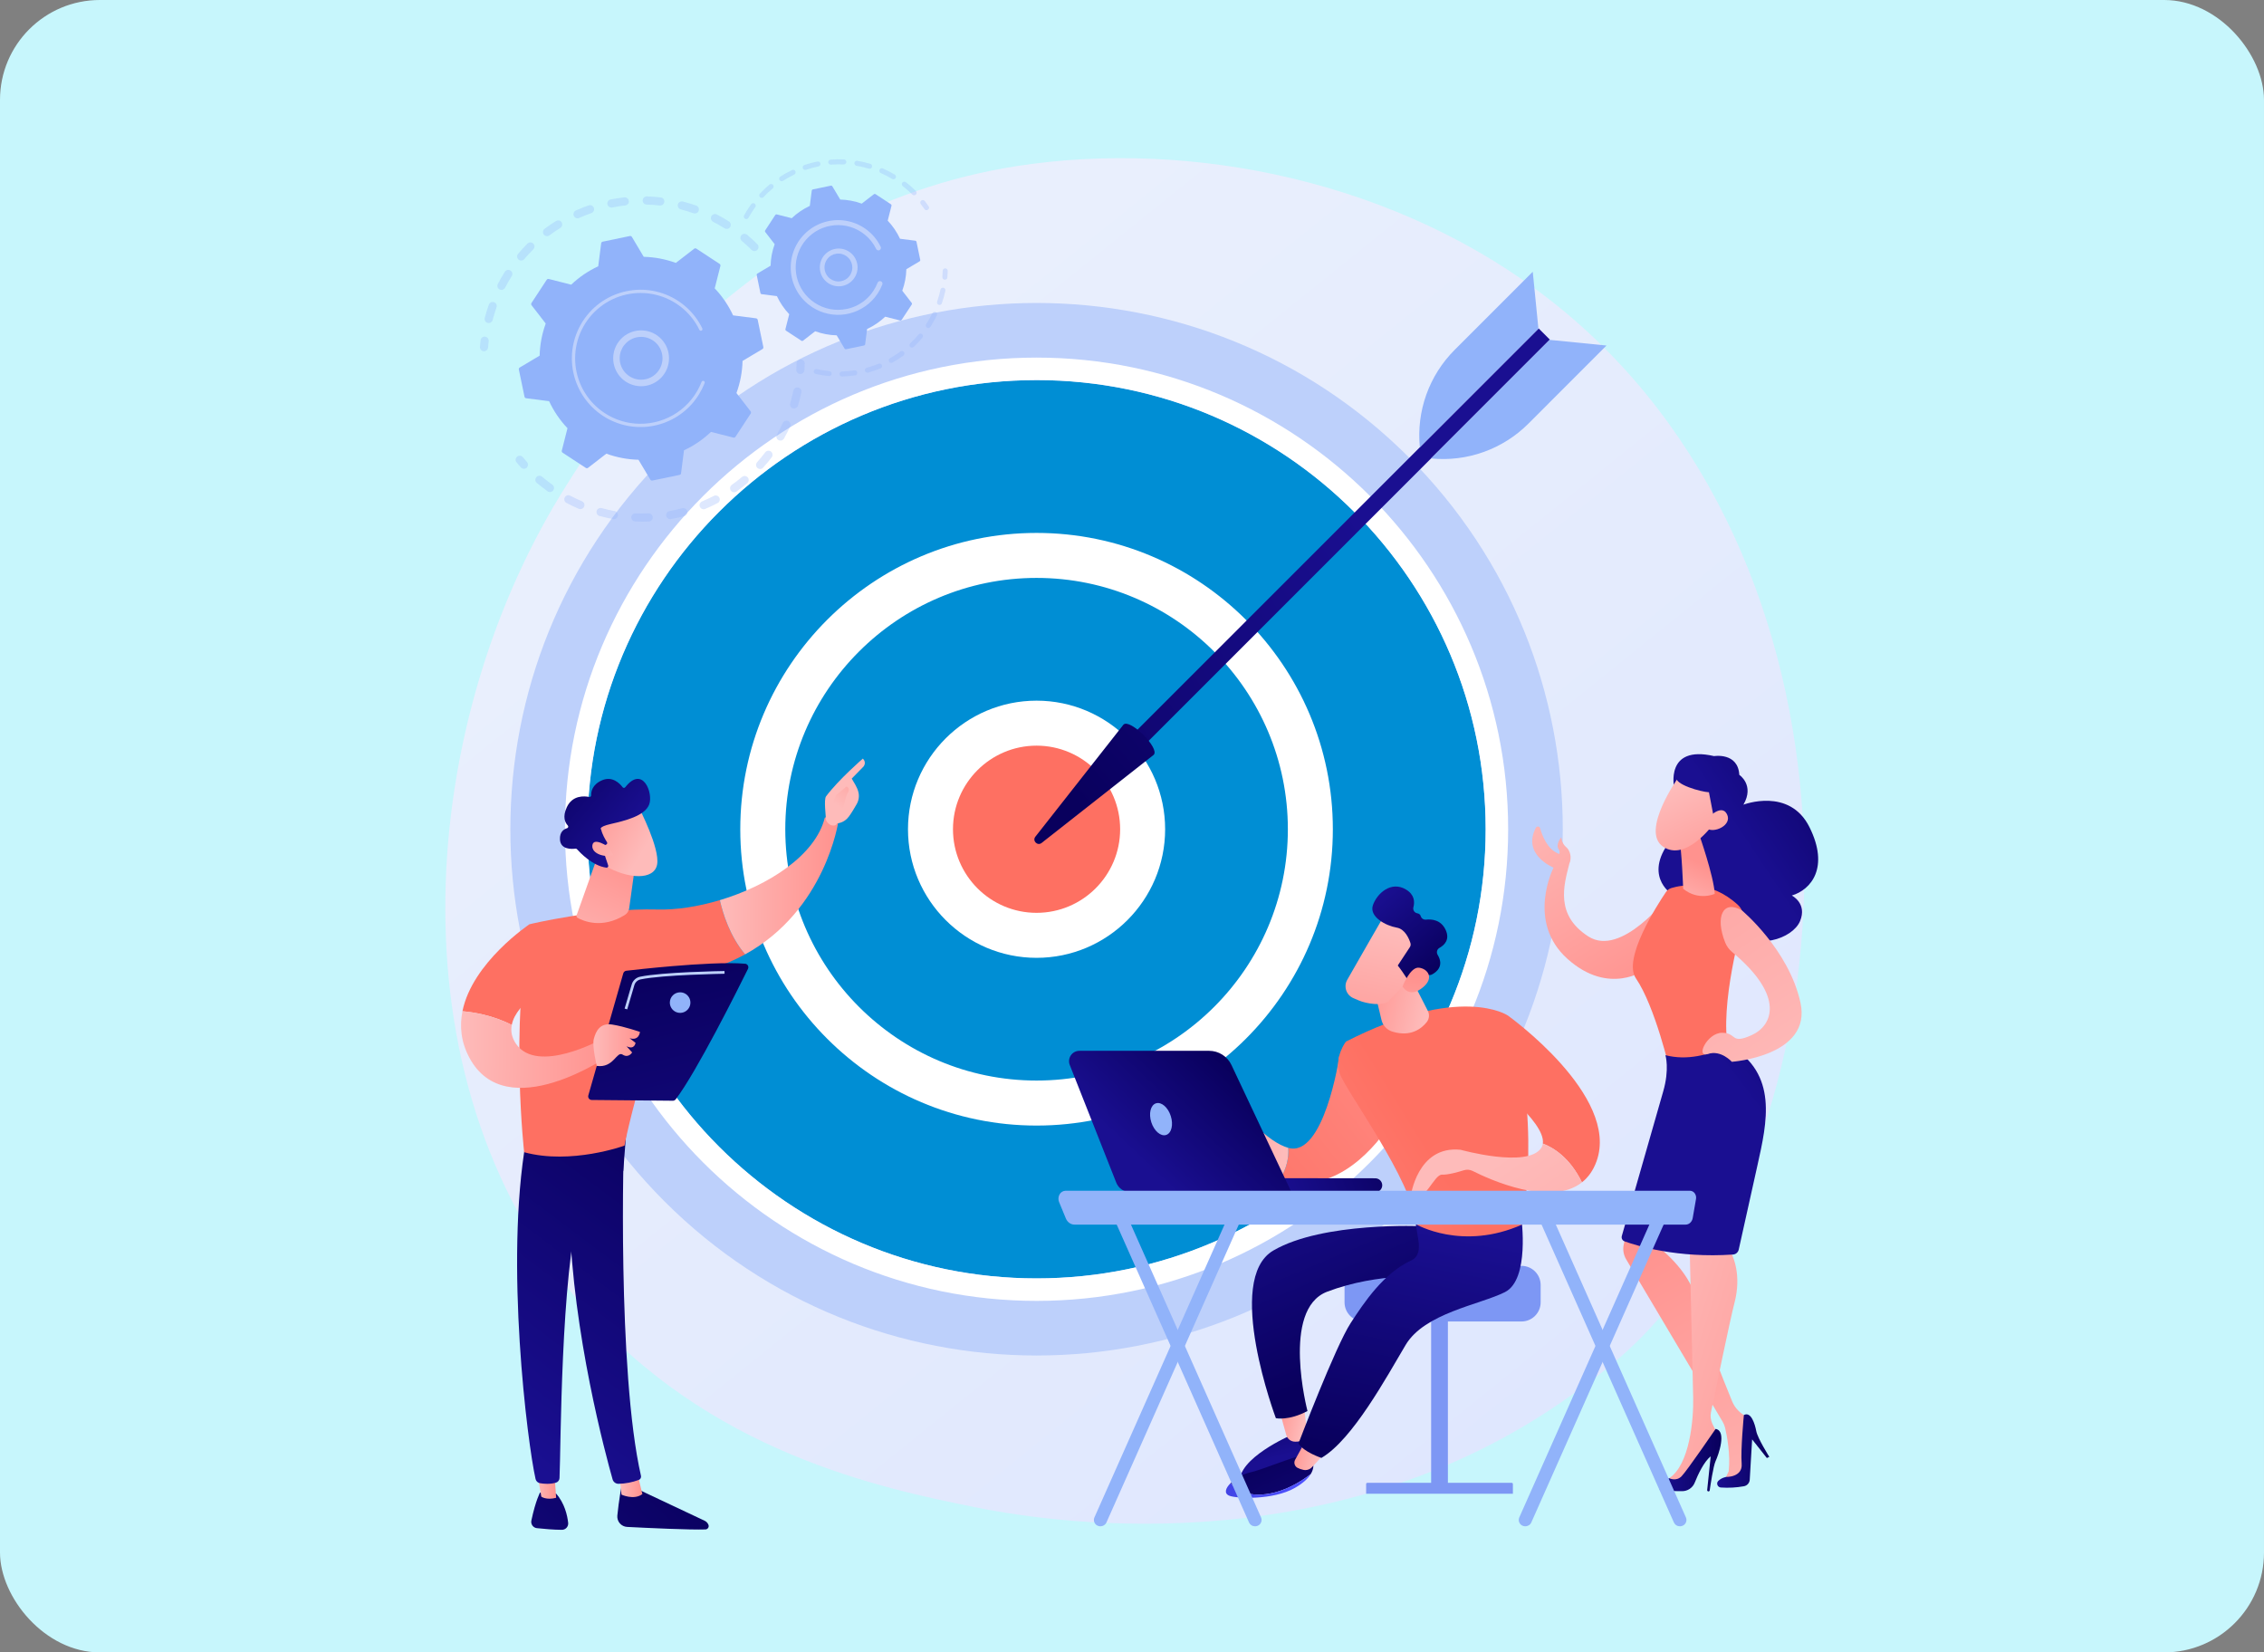
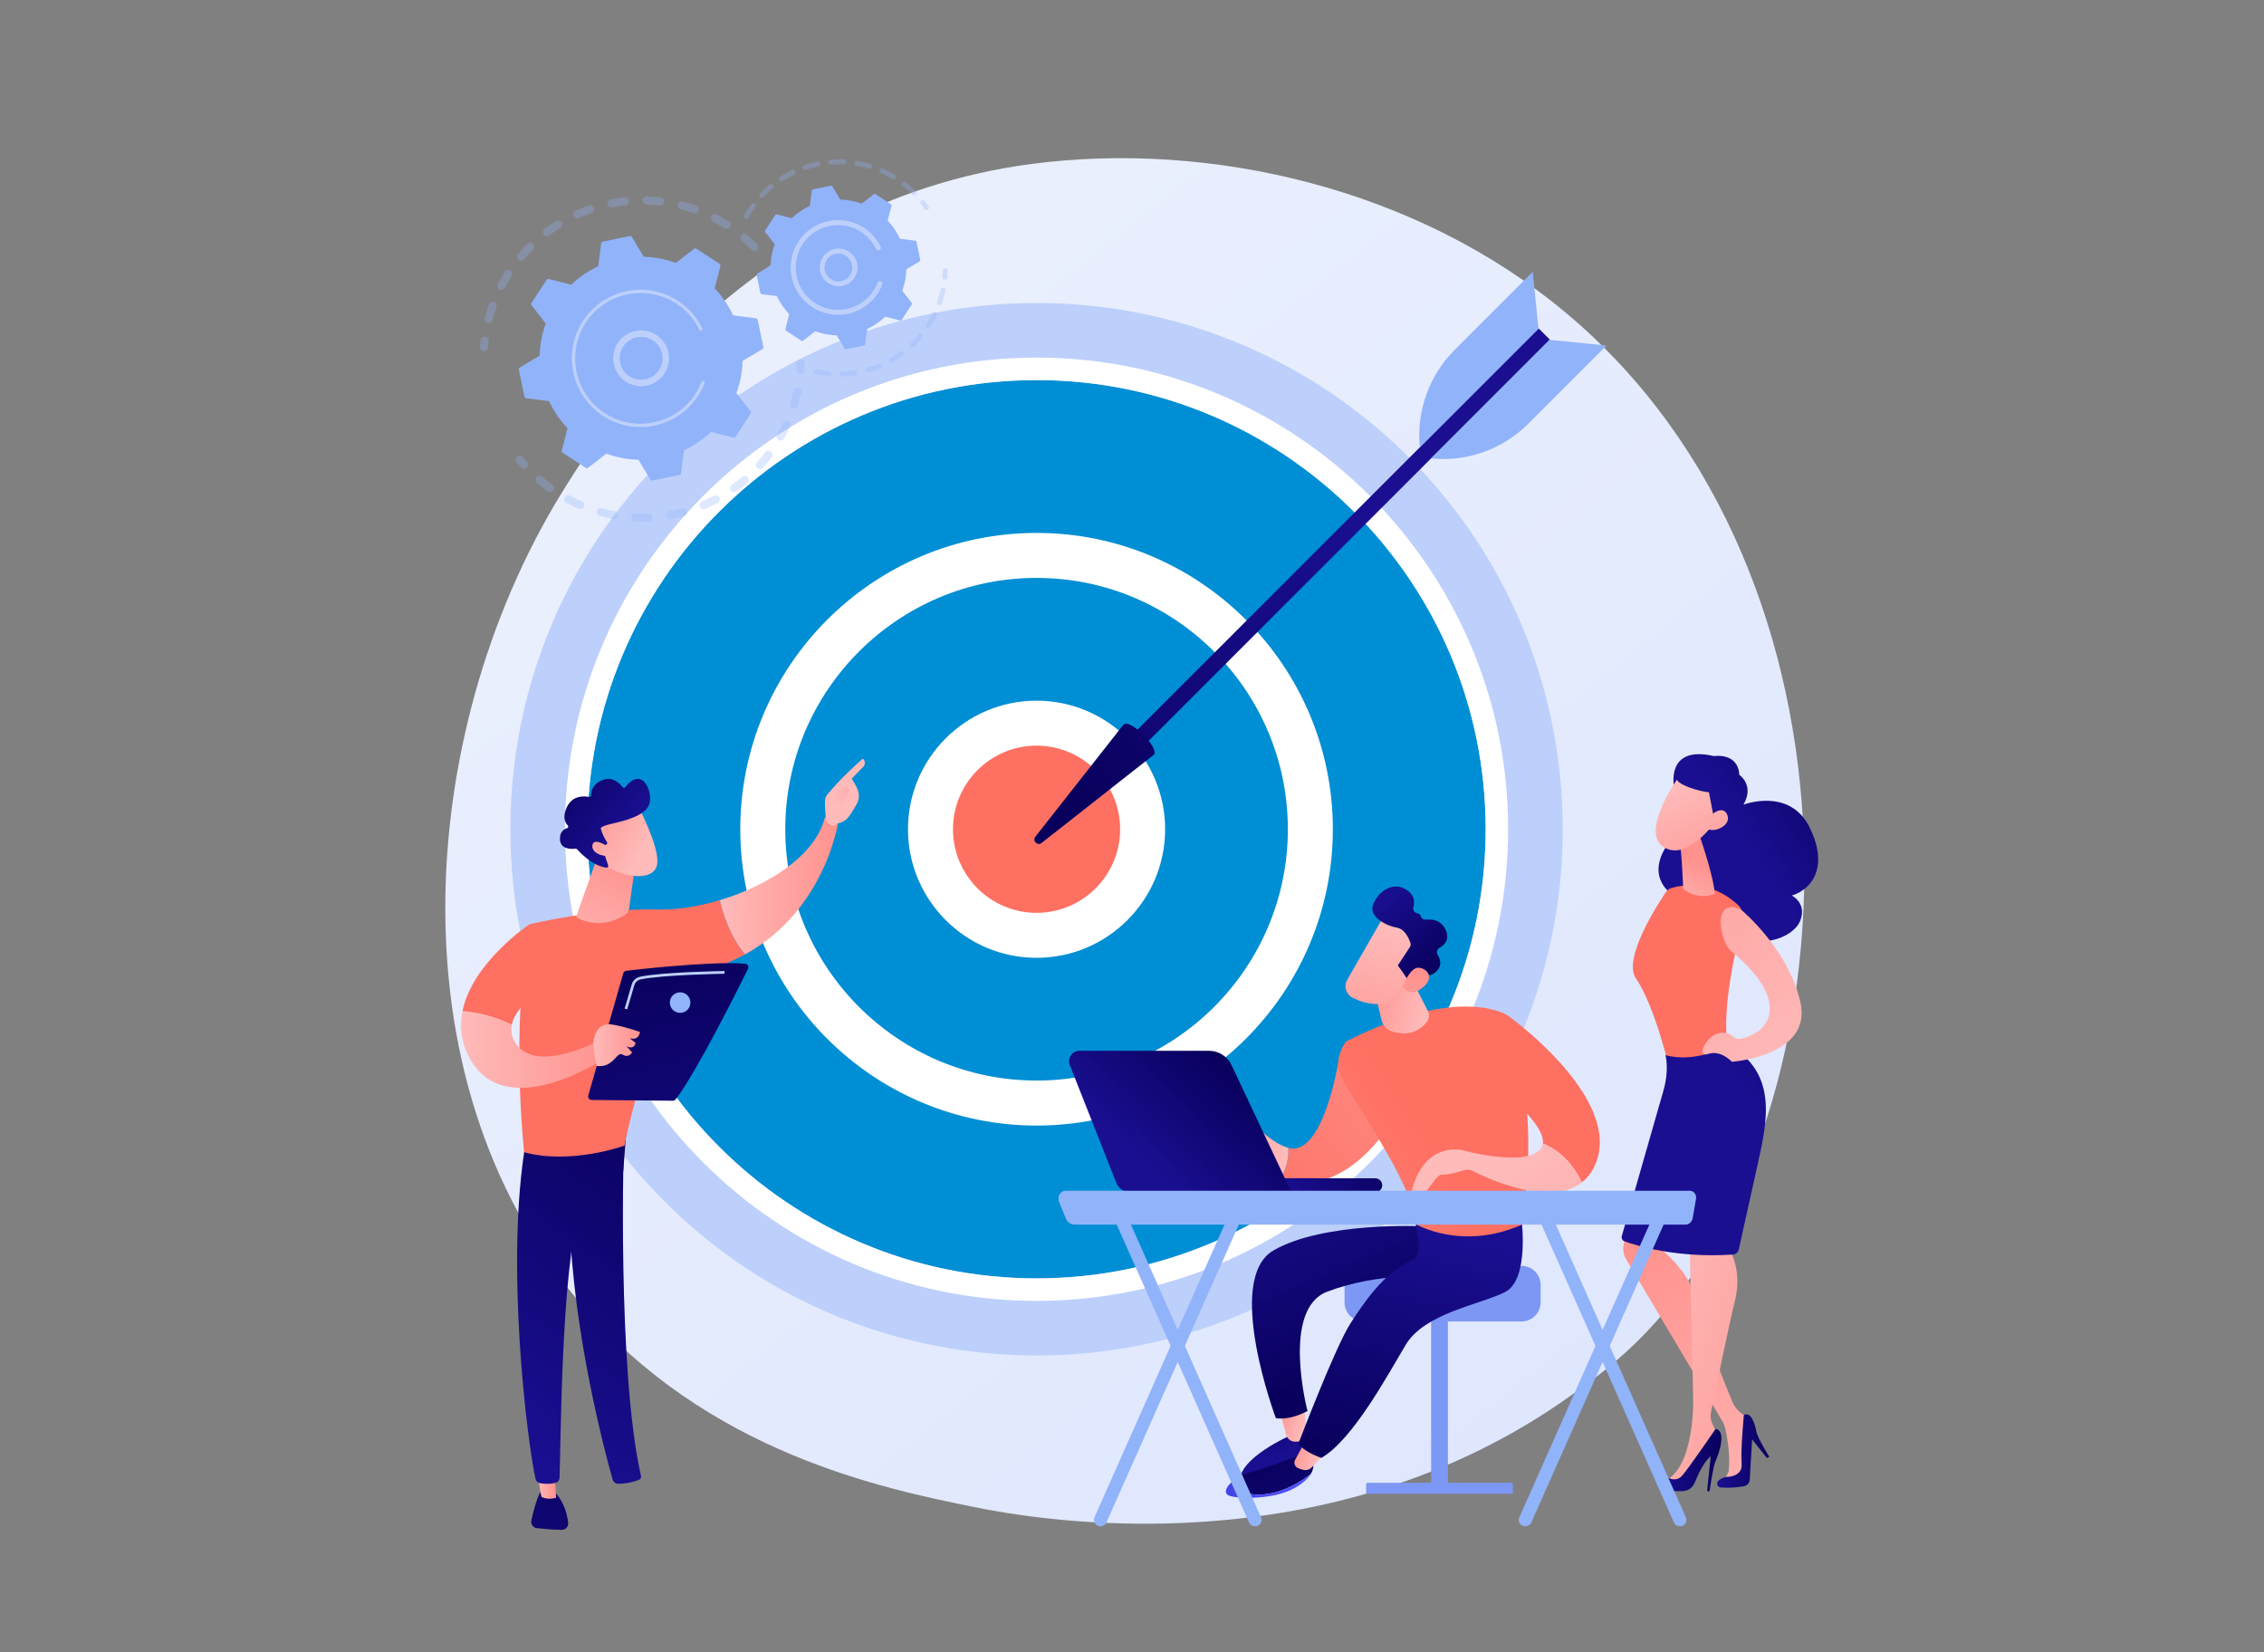
<svg xmlns="http://www.w3.org/2000/svg" width="544" height="397" viewBox="0 0 544 397" fill="none">
  <rect x="0" y="0" width="544" height="397" fill="#808080" stroke="none" />
-   <rect width="544" height="397" rx="24" fill="#C7F6FC" />
  <g clip-path="url(#clip0_540_32)">
    <path d="M395.707 319.939C388.999 327.001 382.657 331.551 377.643 335.148C318.718 377.428 248.993 365.104 234.172 362.095C212.291 357.649 169.993 349.059 139.412 313.097C93.147 258.688 100.351 172.969 136.234 116.386C142.799 106.036 177.474 48.593 247.95 39.378C290.601 33.802 340.318 45.047 376.323 75.211C451.903 138.529 446.522 266.448 395.707 319.939Z" fill="url(#paint0_linear_540_32)" />
    <path d="M338.474 288.636C387.852 239.258 387.852 159.201 338.474 109.824C289.097 60.446 209.04 60.446 159.662 109.824C110.284 159.201 110.284 239.258 159.662 288.636C209.04 338.013 289.097 338.013 338.474 288.636Z" fill="#BDD0FB" />
    <path d="M249.069 307.141C308.666 307.141 356.979 258.827 356.979 199.23C356.979 139.633 308.666 91.32 249.069 91.32C189.471 91.32 141.158 139.633 141.158 199.23C141.158 258.827 189.471 307.141 249.069 307.141Z" fill="#008ED4" />
    <path d="M249.067 312.546C186.586 312.546 135.752 261.714 135.752 199.23C135.752 136.747 186.586 85.915 249.067 85.915C311.548 85.915 362.383 136.748 362.383 199.23C362.383 261.712 311.549 312.546 249.067 312.546ZM249.067 91.32C189.565 91.32 141.158 139.728 141.158 199.23C141.158 258.732 189.565 307.142 249.067 307.142C308.569 307.142 356.978 258.734 356.978 199.23C356.978 139.727 308.569 91.316 249.067 91.316V91.32Z" fill="white" />
    <path d="M295.586 245.748C321.278 220.057 321.278 178.403 295.586 152.711C269.895 127.02 228.24 127.02 202.549 152.711C176.857 178.403 176.857 220.057 202.549 245.748C228.24 271.44 269.895 271.44 295.586 245.748Z" fill="#008ED4" />
    <path d="M249.067 270.423C209.812 270.423 177.875 238.486 177.875 199.23C177.875 159.974 209.812 128.037 249.067 128.037C288.322 128.037 320.26 159.974 320.26 199.229C320.26 238.484 288.323 270.423 249.067 270.423ZM249.067 138.847C215.772 138.847 188.689 165.935 188.689 199.225C188.689 232.516 215.777 259.609 249.067 259.609C282.357 259.609 309.451 232.521 309.451 199.231C309.451 165.941 282.363 138.847 249.067 138.847Z" fill="white" />
    <path d="M267.09 217.253C277.044 207.299 277.044 191.161 267.09 181.207C257.136 171.253 240.998 171.253 231.044 181.207C221.091 191.161 221.091 207.299 231.044 217.253C240.998 227.206 257.136 227.206 267.09 217.253Z" fill="url(#paint1_linear_540_32)" />
    <path d="M249.067 230.124C232.033 230.124 218.174 216.265 218.174 199.23C218.174 182.195 232.033 168.337 249.067 168.337C266.101 168.337 279.961 182.196 279.961 199.23C279.961 216.264 266.102 230.124 249.067 230.124ZM249.067 179.147C237.993 179.147 228.984 188.156 228.984 199.23C228.984 210.304 237.993 219.314 249.067 219.314C260.141 219.314 269.15 210.305 269.15 199.23C269.15 188.155 260.141 179.147 249.067 179.147Z" fill="white" />
    <path d="M268.057 180.569L270.742 183.253L372.401 81.594L369.717 78.909L268.057 180.569Z" fill="url(#paint2_linear_540_32)" />
    <path d="M269.954 174.093C271.495 172.553 278.755 179.814 277.215 181.353L250.281 202.525C249.287 203.307 247.998 202.018 248.78 201.023L269.954 174.093Z" fill="url(#paint3_linear_540_32)" />
    <path d="M372.339 81.654L386.015 83.013L367.24 101.791C364.203 104.828 360.529 107.153 356.484 108.598C352.439 110.043 348.124 110.572 343.85 110.148L372.339 81.654Z" fill="#91B3FA" />
    <path d="M369.655 78.97L368.295 65.293L349.52 84.069C346.483 87.106 344.158 90.781 342.713 94.826C341.268 98.872 340.739 103.188 341.164 107.463L369.655 78.97Z" fill="#91B3FA" />
    <g opacity="0.3">
      <path d="M181.97 60.039C181.879 60.13 181.771 60.202 181.652 60.251C181.534 60.3 181.406 60.325 181.278 60.325C181.149 60.325 181.022 60.3 180.903 60.251C180.785 60.202 180.677 60.13 180.586 60.039C179.844 59.296 179.056 58.574 178.252 57.894C178.056 57.729 177.933 57.494 177.909 57.239C177.884 56.984 177.961 56.73 178.122 56.531L178.134 56.516C178.217 56.418 178.318 56.337 178.432 56.278C178.546 56.219 178.671 56.183 178.799 56.172C178.927 56.161 179.056 56.175 179.178 56.214C179.301 56.253 179.414 56.316 179.512 56.398C180.362 57.114 181.188 57.874 181.97 58.656C182.141 58.826 182.242 59.054 182.255 59.296C182.268 59.537 182.19 59.774 182.038 59.962C182.018 59.988 181.995 60.009 181.97 60.039ZM174.097 54.86C173.205 54.296 172.281 53.765 171.349 53.282C171.234 53.222 171.132 53.141 171.049 53.043C170.966 52.944 170.903 52.83 170.863 52.708C170.824 52.585 170.809 52.455 170.82 52.327C170.831 52.198 170.867 52.073 170.926 51.958C170.985 51.843 171.066 51.742 171.165 51.658C171.263 51.575 171.377 51.512 171.5 51.472C171.623 51.433 171.752 51.419 171.881 51.429C172.01 51.44 172.135 51.476 172.249 51.535C173.23 52.044 174.203 52.601 175.141 53.195C175.25 53.263 175.344 53.353 175.418 53.458C175.492 53.563 175.545 53.681 175.573 53.807C175.601 53.932 175.604 54.062 175.582 54.188C175.56 54.315 175.514 54.436 175.445 54.544C175.425 54.577 175.402 54.609 175.378 54.639C175.228 54.825 175.014 54.95 174.778 54.989C174.542 55.029 174.3 54.981 174.097 54.854V54.86ZM166.628 51.236C165.636 50.883 164.617 50.575 163.598 50.311C163.472 50.28 163.354 50.224 163.25 50.147C163.146 50.07 163.059 49.974 162.992 49.862C162.926 49.751 162.883 49.628 162.864 49.5C162.846 49.372 162.853 49.242 162.886 49.117C162.918 48.992 162.975 48.874 163.053 48.771C163.131 48.668 163.229 48.581 163.34 48.516C163.452 48.451 163.576 48.409 163.704 48.392C163.832 48.375 163.962 48.384 164.087 48.417C165.161 48.695 166.234 49.022 167.279 49.391C167.524 49.477 167.724 49.657 167.836 49.891C167.948 50.125 167.963 50.394 167.876 50.639C167.79 50.883 167.61 51.084 167.376 51.196C167.142 51.308 166.873 51.322 166.628 51.236ZM158.536 49.373C157.489 49.255 156.425 49.179 155.374 49.149C155.246 49.146 155.119 49.117 155.002 49.065C154.885 49.012 154.779 48.937 154.691 48.844C154.602 48.75 154.533 48.641 154.487 48.521C154.441 48.401 154.42 48.273 154.423 48.144C154.427 48.016 154.456 47.889 154.508 47.772C154.56 47.655 154.636 47.549 154.729 47.461C154.822 47.372 154.932 47.303 155.052 47.257C155.172 47.212 155.3 47.19 155.428 47.193C156.536 47.224 157.656 47.304 158.757 47.429C159.015 47.458 159.25 47.589 159.412 47.792C159.573 47.995 159.648 48.254 159.618 48.511C159.589 48.769 159.458 49.005 159.255 49.166C159.052 49.328 158.793 49.402 158.536 49.373ZM150.23 49.36C149.186 49.478 148.131 49.638 147.098 49.843C146.843 49.893 146.579 49.84 146.364 49.695C146.148 49.551 145.999 49.327 145.949 49.072C145.898 48.818 145.951 48.554 146.096 48.338C146.24 48.123 146.464 47.973 146.719 47.923C147.808 47.708 148.916 47.537 150.014 47.416C150.142 47.401 150.272 47.412 150.395 47.448C150.519 47.484 150.634 47.543 150.735 47.624C150.835 47.704 150.919 47.803 150.981 47.916C151.043 48.029 151.082 48.153 151.096 48.281C151.11 48.408 151.099 48.538 151.063 48.661C151.027 48.785 150.967 48.9 150.886 49C150.806 49.1 150.706 49.184 150.593 49.246C150.48 49.307 150.356 49.346 150.229 49.36H150.23ZM142.129 51.182C141.134 51.526 140.143 51.918 139.186 52.345C139.068 52.401 138.94 52.432 138.81 52.438C138.68 52.444 138.549 52.423 138.427 52.378C138.305 52.332 138.193 52.263 138.097 52.174C138.002 52.084 137.926 51.977 137.873 51.858C137.82 51.738 137.791 51.61 137.789 51.479C137.786 51.349 137.809 51.219 137.858 51.098C137.906 50.976 137.978 50.866 138.07 50.773C138.161 50.68 138.27 50.606 138.391 50.556C139.403 50.106 140.448 49.694 141.494 49.333C141.737 49.26 141.998 49.283 142.223 49.398C142.449 49.514 142.621 49.712 142.703 49.952C142.785 50.191 142.771 50.453 142.664 50.683C142.557 50.912 142.365 51.091 142.129 51.182ZM117.177 77.585C117.053 77.552 116.936 77.496 116.834 77.418C116.731 77.341 116.645 77.244 116.58 77.133C116.515 77.022 116.472 76.9 116.455 76.772C116.437 76.645 116.445 76.516 116.477 76.391C116.756 75.32 117.085 74.247 117.456 73.201C117.543 72.956 117.723 72.756 117.958 72.644C118.074 72.589 118.199 72.557 118.328 72.55C118.456 72.544 118.584 72.563 118.706 72.606C118.827 72.648 118.938 72.715 119.034 72.801C119.129 72.887 119.207 72.991 119.262 73.107C119.317 73.223 119.349 73.349 119.356 73.477C119.362 73.605 119.343 73.734 119.3 73.855C118.947 74.848 118.636 75.868 118.371 76.884C118.336 77.02 118.272 77.146 118.184 77.254C118.065 77.4 117.907 77.508 117.728 77.567C117.549 77.625 117.357 77.63 117.175 77.582L117.177 77.585ZM134.641 54.752C133.749 55.307 132.87 55.91 132.028 56.541C131.925 56.618 131.808 56.674 131.684 56.706C131.559 56.738 131.43 56.746 131.302 56.727C131.175 56.709 131.052 56.667 130.942 56.601C130.831 56.536 130.734 56.449 130.657 56.346C130.58 56.244 130.523 56.127 130.491 56.002C130.459 55.878 130.452 55.748 130.47 55.621C130.488 55.493 130.531 55.371 130.596 55.26C130.662 55.149 130.748 55.053 130.851 54.975C131.736 54.31 132.662 53.681 133.602 53.092C133.798 52.969 134.032 52.919 134.262 52.952C134.491 52.985 134.701 53.099 134.855 53.273C135.009 53.446 135.095 53.669 135.1 53.901C135.105 54.133 135.027 54.359 134.88 54.539C134.812 54.623 134.73 54.695 134.639 54.753L134.641 54.752ZM120.034 69.55C119.804 69.43 119.631 69.223 119.553 68.975C119.475 68.728 119.498 68.459 119.618 68.229C120.13 67.249 120.692 66.276 121.285 65.34C121.35 65.224 121.438 65.122 121.544 65.041C121.649 64.961 121.77 64.902 121.899 64.87C122.028 64.838 122.162 64.832 122.294 64.853C122.425 64.874 122.551 64.922 122.663 64.993C122.775 65.065 122.871 65.158 122.946 65.268C123.021 65.378 123.073 65.502 123.098 65.633C123.123 65.763 123.121 65.898 123.093 66.028C123.065 66.157 123.01 66.28 122.933 66.388C122.369 67.278 121.836 68.202 121.35 69.134C121.319 69.192 121.282 69.247 121.241 69.299C121.099 69.473 120.902 69.593 120.682 69.638C120.462 69.684 120.233 69.653 120.034 69.55ZM128.136 59.909C127.391 60.651 126.668 61.439 125.988 62.238C125.823 62.438 125.584 62.564 125.326 62.589C125.068 62.613 124.81 62.534 124.61 62.368C124.41 62.203 124.284 61.965 124.26 61.706C124.236 61.448 124.315 61.191 124.48 60.991L124.494 60.974C125.21 60.128 125.97 59.303 126.754 58.523C126.931 58.346 127.17 58.243 127.42 58.237C127.671 58.23 127.914 58.32 128.1 58.488C128.286 58.656 128.401 58.888 128.42 59.138C128.44 59.388 128.363 59.636 128.205 59.83C128.184 59.857 128.161 59.883 128.136 59.909Z" fill="#91B3FA" />
      <path d="M117.059 84.028C117.185 83.874 117.26 83.685 117.274 83.486C117.312 82.982 117.36 82.471 117.418 81.968C117.433 81.84 117.422 81.711 117.387 81.587C117.351 81.464 117.292 81.348 117.212 81.248C117.132 81.147 117.033 81.063 116.921 81.001C116.808 80.939 116.685 80.899 116.557 80.884C116.429 80.87 116.3 80.88 116.177 80.916C116.053 80.951 115.938 81.01 115.837 81.09C115.736 81.17 115.653 81.269 115.59 81.382C115.528 81.494 115.488 81.618 115.474 81.745C115.412 82.275 115.356 82.811 115.323 83.341C115.308 83.549 115.359 83.756 115.47 83.933C115.58 84.11 115.745 84.246 115.938 84.323C116.132 84.4 116.345 84.413 116.547 84.36C116.749 84.307 116.928 84.191 117.059 84.028Z" fill="#91B3FA" />
    </g>
    <g opacity="0.3">
      <path d="M126.655 112.266C126.801 112.086 126.879 111.859 126.873 111.626C126.867 111.394 126.778 111.171 126.623 110.998C126.286 110.623 125.952 110.233 125.63 109.843C125.548 109.743 125.447 109.661 125.334 109.601C125.22 109.541 125.096 109.504 124.968 109.491C124.84 109.479 124.711 109.492 124.588 109.53C124.465 109.567 124.35 109.629 124.251 109.711C124.152 109.793 124.07 109.893 124.01 110.007C123.95 110.12 123.912 110.245 123.9 110.373C123.888 110.501 123.901 110.63 123.938 110.753C123.976 110.876 124.038 110.99 124.119 111.089C124.46 111.501 124.812 111.913 125.166 112.307C125.339 112.5 125.582 112.616 125.841 112.63C126.1 112.644 126.354 112.555 126.548 112.382C126.587 112.347 126.622 112.308 126.655 112.266Z" fill="#91B3FA" />
      <path d="M183.375 112.357C183.29 112.452 183.186 112.53 183.07 112.586C182.954 112.642 182.828 112.674 182.7 112.681C182.572 112.688 182.443 112.67 182.322 112.627C182.201 112.585 182.089 112.519 181.993 112.433C181.898 112.348 181.82 112.244 181.764 112.128C181.708 112.012 181.676 111.886 181.669 111.758C181.662 111.63 181.68 111.501 181.723 111.38C181.765 111.259 181.831 111.147 181.917 111.051C182.603 110.285 183.268 109.478 183.9 108.642C184.06 108.446 184.29 108.32 184.541 108.289C184.792 108.259 185.045 108.327 185.247 108.479C185.449 108.632 185.584 108.856 185.624 109.106C185.664 109.356 185.605 109.612 185.461 109.819C185.187 110.182 184.908 110.538 184.624 110.887C184.22 111.389 183.8 111.882 183.375 112.357ZM187.048 105.736C186.936 105.673 186.838 105.589 186.759 105.488C186.679 105.387 186.621 105.271 186.586 105.147C186.551 105.024 186.541 104.894 186.557 104.767C186.572 104.639 186.612 104.516 186.675 104.404C187.184 103.5 187.659 102.564 188.088 101.624C188.141 101.507 188.217 101.402 188.311 101.314C188.405 101.227 188.515 101.158 188.635 101.113C188.756 101.068 188.884 101.047 189.012 101.052C189.14 101.056 189.267 101.086 189.384 101.139C189.5 101.192 189.606 101.268 189.693 101.362C189.781 101.456 189.849 101.566 189.894 101.687C189.939 101.807 189.96 101.935 189.956 102.063C189.951 102.192 189.922 102.318 189.868 102.435C189.417 103.426 188.916 104.411 188.381 105.362C188.354 105.411 188.323 105.457 188.288 105.501C188.142 105.68 187.938 105.801 187.711 105.844C187.484 105.887 187.25 105.849 187.048 105.736ZM179.555 116.076C178.731 116.782 177.853 117.458 176.965 118.091C176.861 118.165 176.743 118.219 176.617 118.248C176.492 118.276 176.362 118.28 176.236 118.259C176.109 118.238 175.988 118.192 175.879 118.124C175.77 118.055 175.675 117.967 175.601 117.862C175.526 117.757 175.473 117.639 175.444 117.514C175.415 117.389 175.411 117.259 175.433 117.132C175.454 117.005 175.5 116.884 175.568 116.775C175.636 116.666 175.725 116.572 175.83 116.497C176.675 115.896 177.502 115.252 178.291 114.584C178.476 114.426 178.714 114.343 178.958 114.352C179.201 114.36 179.433 114.459 179.607 114.629C179.781 114.799 179.886 115.029 179.9 115.272C179.914 115.515 179.837 115.755 179.684 115.944C179.645 115.992 179.602 116.036 179.555 116.076ZM190.526 98.1C190.403 98.063 190.289 98.003 190.189 97.922C190.089 97.84 190.007 97.74 189.946 97.627C189.885 97.514 189.846 97.39 189.833 97.262C189.82 97.134 189.833 97.005 189.87 96.882C190.166 95.89 190.424 94.873 190.636 93.861C190.689 93.607 190.841 93.384 191.058 93.242C191.275 93.1 191.539 93.05 191.793 93.103C192.047 93.156 192.27 93.308 192.412 93.525C192.554 93.742 192.604 94.007 192.551 94.261C192.327 95.327 192.056 96.398 191.743 97.439C191.707 97.561 191.647 97.675 191.567 97.774C191.445 97.926 191.281 98.037 191.096 98.095C190.911 98.153 190.713 98.155 190.526 98.1ZM172.422 120.876C171.459 121.379 170.459 121.849 169.453 122.271C169.335 122.321 169.207 122.347 169.079 122.348C168.95 122.348 168.823 122.324 168.704 122.275C168.585 122.227 168.477 122.155 168.386 122.065C168.294 121.974 168.222 121.867 168.172 121.748C168.122 121.63 168.096 121.503 168.096 121.374C168.095 121.246 168.12 121.118 168.168 120.999C168.217 120.88 168.288 120.772 168.379 120.681C168.469 120.59 168.577 120.517 168.695 120.467C169.652 120.066 170.601 119.62 171.52 119.142C171.634 119.082 171.758 119.046 171.886 119.034C172.014 119.023 172.143 119.037 172.265 119.075C172.388 119.114 172.502 119.176 172.6 119.258C172.699 119.341 172.78 119.442 172.84 119.556C172.899 119.669 172.936 119.794 172.947 119.922C172.959 120.05 172.945 120.179 172.906 120.301C172.868 120.424 172.806 120.538 172.723 120.636C172.641 120.735 172.54 120.816 172.426 120.876H172.422ZM164.41 123.994C163.356 124.277 162.279 124.517 161.207 124.71C160.952 124.756 160.689 124.699 160.476 124.55C160.263 124.402 160.117 124.176 160.071 123.92C160.026 123.665 160.083 123.402 160.231 123.189C160.379 122.976 160.606 122.83 160.861 122.785C161.879 122.601 162.903 122.373 163.905 122.105C164.03 122.068 164.162 122.056 164.292 122.071C164.422 122.085 164.547 122.126 164.661 122.189C164.776 122.253 164.876 122.339 164.956 122.443C165.036 122.546 165.095 122.664 165.129 122.79C165.162 122.917 165.171 123.048 165.152 123.178C165.134 123.307 165.091 123.432 165.024 123.544C164.957 123.657 164.868 123.754 164.762 123.832C164.657 123.909 164.537 123.964 164.41 123.994ZM155.909 125.289C154.818 125.335 153.714 125.335 152.626 125.289C152.367 125.278 152.122 125.165 151.947 124.974C151.771 124.783 151.678 124.53 151.689 124.271C151.7 124.012 151.813 123.767 152.004 123.592C152.195 123.416 152.448 123.323 152.707 123.334C153.741 123.377 154.79 123.377 155.826 123.334C155.955 123.329 156.083 123.349 156.203 123.393C156.324 123.437 156.435 123.504 156.529 123.591C156.624 123.678 156.701 123.783 156.755 123.9C156.809 124.016 156.839 124.142 156.845 124.27C156.85 124.399 156.83 124.527 156.786 124.648C156.742 124.768 156.675 124.879 156.588 124.974C156.501 125.068 156.396 125.145 156.279 125.199C156.163 125.253 156.037 125.284 155.909 125.289ZM147.325 124.701C146.252 124.508 145.174 124.265 144.121 123.982C143.989 123.956 143.864 123.903 143.753 123.827C143.642 123.751 143.548 123.653 143.477 123.539C143.406 123.425 143.359 123.297 143.34 123.164C143.32 123.031 143.328 122.896 143.363 122.766C143.398 122.636 143.46 122.515 143.544 122.41C143.628 122.305 143.733 122.218 143.852 122.156C143.971 122.093 144.101 122.056 144.235 122.046C144.369 122.036 144.504 122.054 144.631 122.098C145.629 122.368 146.653 122.597 147.673 122.781C147.8 122.804 147.92 122.852 148.028 122.922C148.136 122.992 148.229 123.082 148.302 123.188C148.375 123.294 148.427 123.413 148.454 123.538C148.481 123.664 148.483 123.794 148.46 123.92C148.436 124.047 148.389 124.167 148.319 124.275C148.249 124.383 148.159 124.476 148.053 124.549C147.947 124.622 147.828 124.674 147.702 124.701C147.576 124.728 147.447 124.73 147.32 124.707L147.325 124.701ZM139.077 122.242C138.074 121.817 137.076 121.344 136.112 120.83C135.998 120.77 135.898 120.688 135.816 120.589C135.733 120.49 135.672 120.376 135.634 120.254C135.596 120.131 135.582 120.002 135.594 119.874C135.606 119.746 135.643 119.622 135.703 119.508C135.762 119.394 135.844 119.293 135.943 119.211C136.042 119.129 136.156 119.067 136.279 119.029C136.401 118.991 136.53 118.978 136.658 118.99C136.786 119.002 136.911 119.038 137.024 119.098C137.941 119.582 138.889 120.03 139.841 120.434C139.959 120.484 140.066 120.557 140.156 120.649C140.246 120.741 140.317 120.849 140.365 120.968C140.414 121.087 140.438 121.215 140.436 121.343C140.435 121.472 140.409 121.599 140.359 121.717C140.323 121.802 140.276 121.881 140.219 121.952C140.086 122.119 139.903 122.238 139.697 122.292C139.491 122.345 139.274 122.33 139.077 122.249V122.242ZM131.577 118.036C130.924 117.565 130.283 117.077 129.655 116.573C129.431 116.39 129.208 116.205 128.988 116.019C128.889 115.937 128.806 115.837 128.747 115.722C128.687 115.608 128.65 115.483 128.639 115.355C128.628 115.227 128.643 115.097 128.683 114.975C128.722 114.852 128.786 114.739 128.87 114.641C128.953 114.543 129.054 114.462 129.169 114.402C129.283 114.343 129.407 114.307 129.536 114.296C129.664 114.285 129.793 114.3 129.915 114.339C130.038 114.378 130.151 114.441 130.25 114.523C130.459 114.7 130.671 114.877 130.884 115.05C131.473 115.529 132.09 115.991 132.711 116.441C132.922 116.592 133.064 116.82 133.107 117.076C133.149 117.332 133.089 117.594 132.938 117.805C132.926 117.821 132.914 117.838 132.901 117.853C132.746 118.047 132.523 118.175 132.277 118.21C132.031 118.245 131.781 118.185 131.577 118.043V118.036Z" fill="#91B3FA" />
      <path d="M193.066 89.501C193.194 89.345 193.269 89.154 193.283 88.953C193.32 88.424 193.345 87.885 193.36 87.35C193.367 87.091 193.27 86.839 193.092 86.65C192.913 86.462 192.667 86.352 192.408 86.345C192.28 86.342 192.152 86.364 192.032 86.41C191.912 86.456 191.802 86.525 191.709 86.613C191.52 86.791 191.41 87.037 191.403 87.297C191.389 87.805 191.365 88.317 191.33 88.819C191.316 89.026 191.368 89.233 191.479 89.409C191.59 89.584 191.755 89.72 191.948 89.796C192.142 89.872 192.355 89.885 192.556 89.832C192.757 89.779 192.936 89.663 193.066 89.501Z" fill="#91B3FA" />
    </g>
    <path d="M182.062 76.84C182.042 76.746 181.994 76.662 181.925 76.597C181.855 76.533 181.767 76.492 181.672 76.479L176.151 75.773C175.042 73.383 173.55 71.189 171.734 69.28L173.101 63.893C173.124 63.801 173.118 63.704 173.083 63.615C173.048 63.526 172.987 63.451 172.908 63.399L167.325 59.738C167.246 59.686 167.152 59.66 167.056 59.664C166.961 59.668 166.87 59.701 166.794 59.76L162.396 63.163C159.92 62.26 157.314 61.766 154.679 61.7L151.832 56.919C151.783 56.838 151.71 56.773 151.623 56.735C151.536 56.696 151.439 56.686 151.346 56.705L144.81 58.065C144.717 58.084 144.632 58.132 144.568 58.202C144.503 58.272 144.462 58.36 144.45 58.454L143.744 63.975C141.353 65.085 139.159 66.577 137.249 68.394L131.859 67.026C131.766 67.003 131.669 67.009 131.58 67.043C131.491 67.078 131.416 67.139 131.363 67.219L127.704 72.801C127.652 72.881 127.626 72.975 127.629 73.07C127.633 73.165 127.666 73.257 127.724 73.332L131.128 77.732C130.224 80.207 129.73 82.813 129.665 85.448L124.883 88.296C124.801 88.345 124.737 88.418 124.699 88.505C124.66 88.592 124.65 88.689 124.67 88.782L126.03 95.318C126.05 95.411 126.097 95.496 126.167 95.561C126.237 95.626 126.326 95.667 126.42 95.679L131.94 96.385C133.05 98.775 134.543 100.968 136.358 102.878L134.992 108.264C134.968 108.357 134.974 108.454 135.009 108.543C135.044 108.632 135.105 108.708 135.185 108.76L140.767 112.42C140.847 112.472 140.94 112.497 141.035 112.494C141.13 112.49 141.222 112.457 141.297 112.399L145.696 108.996C148.174 109.901 150.782 110.395 153.418 110.46L156.265 115.242C156.314 115.324 156.387 115.388 156.474 115.427C156.561 115.465 156.658 115.475 156.751 115.455L163.287 114.096C163.38 114.077 163.465 114.029 163.53 113.959C163.594 113.889 163.635 113.801 163.647 113.706L164.353 108.187C166.74 107.076 168.93 105.583 170.837 103.768L176.229 105.135C176.321 105.158 176.418 105.152 176.507 105.118C176.595 105.083 176.671 105.022 176.723 104.943L180.384 99.359C180.436 99.28 180.462 99.186 180.458 99.091C180.454 98.996 180.421 98.905 180.362 98.83L176.96 94.43C177.864 91.955 178.358 89.348 178.423 86.713L183.204 83.866C183.285 83.817 183.35 83.744 183.389 83.657C183.427 83.57 183.437 83.473 183.418 83.38L182.062 76.84Z" fill="#91B3FA" />
    <path d="M158.586 91.022C157.307 92.197 155.623 92.83 153.887 92.789C152.151 92.748 150.498 92.035 149.277 90.8C148.056 89.565 147.361 87.905 147.338 86.169C147.316 84.432 147.968 82.755 149.157 81.489C150.346 80.223 151.979 79.468 153.714 79.382C155.448 79.296 157.148 79.885 158.457 81.027C159.766 82.169 160.58 83.773 160.73 85.504C160.88 87.234 160.353 88.954 159.26 90.304C159.053 90.559 158.828 90.799 158.586 91.022ZM148.905 85.863C148.855 87.052 149.219 88.222 149.934 89.173C150.649 90.124 151.673 90.798 152.829 91.08C153.985 91.361 155.204 91.233 156.276 90.716C157.349 90.2 158.209 89.328 158.711 88.249C159.212 87.17 159.324 85.95 159.027 84.797C158.73 83.645 158.043 82.631 157.082 81.928C156.121 81.226 154.947 80.878 153.758 80.944C152.57 81.011 151.441 81.487 150.565 82.292C150.377 82.465 150.203 82.651 150.042 82.849C149.348 83.705 148.949 84.762 148.905 85.863Z" fill="#BDD0FB" />
    <path d="M166.703 96.514C167.057 96.077 167.39 95.621 167.703 95.145C167.801 94.995 167.897 94.844 167.99 94.691C168.45 93.939 168.849 93.152 169.184 92.337L169.198 92.304C169.211 92.272 169.224 92.24 169.236 92.208C169.26 92.147 169.284 92.091 169.309 92.023C169.338 91.946 169.343 91.862 169.322 91.782C169.301 91.702 169.255 91.631 169.191 91.579C169.159 91.553 169.123 91.532 169.085 91.517C168.988 91.481 168.88 91.483 168.786 91.525C168.691 91.568 168.617 91.645 168.579 91.742C167.422 94.742 165.374 97.316 162.71 99.117C160.047 100.917 156.895 101.858 153.68 101.812C150.695 101.776 147.783 100.885 145.289 99.245C144.838 98.949 144.402 98.631 143.983 98.291C142.159 96.805 140.692 94.929 139.69 92.8C138.688 90.672 138.177 88.346 138.194 85.994C138.211 83.641 138.755 81.323 139.787 79.209C140.82 77.095 142.313 75.24 144.158 73.781C146.003 72.321 148.152 71.294 150.446 70.775C152.741 70.257 155.122 70.26 157.415 70.785C159.708 71.309 161.855 72.342 163.695 73.806C165.536 75.271 167.025 77.13 168.052 79.246C168.074 79.293 168.105 79.334 168.144 79.369C168.182 79.403 168.227 79.429 168.276 79.446C168.324 79.463 168.376 79.47 168.427 79.467C168.479 79.464 168.529 79.451 168.575 79.429C168.622 79.406 168.663 79.375 168.698 79.337C168.732 79.298 168.758 79.253 168.775 79.205C168.792 79.156 168.799 79.105 168.796 79.053C168.793 79.002 168.78 78.951 168.758 78.905C167.705 76.731 166.186 74.814 164.309 73.293C163.875 72.941 163.423 72.611 162.955 72.304C155.346 67.316 145.097 69.449 140.111 77.055C137.873 80.469 136.98 84.592 137.604 88.626C138.229 92.66 140.326 96.32 143.491 98.898C143.929 99.252 144.386 99.586 144.862 99.9C148.277 102.138 152.4 103.031 156.434 102.406C160.469 101.781 164.129 99.683 166.706 96.517L166.703 96.514Z" fill="#BDD0FB" />
    <g opacity="0.3">
      <path d="M223.094 50.266C223.176 50.165 223.223 50.039 223.228 49.909C223.233 49.779 223.196 49.65 223.122 49.542C222.83 49.12 222.523 48.701 222.206 48.297C222.108 48.171 221.963 48.089 221.804 48.069C221.645 48.05 221.484 48.094 221.358 48.193C221.232 48.292 221.15 48.436 221.13 48.595C221.111 48.755 221.155 48.915 221.254 49.041C221.555 49.427 221.85 49.826 222.127 50.23C222.18 50.307 222.251 50.371 222.333 50.417C222.415 50.462 222.507 50.488 222.601 50.492C222.695 50.495 222.789 50.477 222.874 50.437C222.96 50.398 223.035 50.34 223.094 50.266Z" fill="#91B3FA" />
      <path d="M220.069 46.745C220.013 46.801 219.946 46.845 219.873 46.876C219.8 46.906 219.721 46.922 219.642 46.922C219.563 46.922 219.484 46.906 219.411 46.876C219.337 46.845 219.271 46.801 219.215 46.745C218.616 46.148 217.987 45.583 217.332 45.05C217.193 44.938 217.054 44.828 216.912 44.718C216.85 44.669 216.797 44.609 216.758 44.54C216.719 44.471 216.694 44.395 216.684 44.316C216.674 44.237 216.68 44.158 216.701 44.081C216.722 44.005 216.758 43.933 216.807 43.87C216.908 43.748 217.052 43.669 217.209 43.649C217.367 43.629 217.526 43.67 217.654 43.763C217.802 43.879 217.949 43.995 218.093 44.111C218.778 44.667 219.444 45.265 220.07 45.888C220.176 45.993 220.239 46.135 220.247 46.284C220.255 46.433 220.208 46.58 220.114 46.696C220.1 46.714 220.085 46.73 220.069 46.745ZM214.376 42.989C213.498 42.463 212.588 41.991 211.652 41.577C211.505 41.512 211.39 41.392 211.332 41.242C211.274 41.093 211.278 40.927 211.343 40.78C211.407 40.634 211.527 40.519 211.677 40.461C211.826 40.403 211.992 40.407 212.139 40.471C213.12 40.905 214.075 41.398 214.996 41.947C215.134 42.03 215.233 42.163 215.272 42.319C215.311 42.475 215.287 42.639 215.205 42.777C215.19 42.802 215.173 42.825 215.155 42.848C215.064 42.961 214.935 43.037 214.792 43.063C214.649 43.089 214.501 43.063 214.376 42.989ZM208.771 40.517C207.79 40.224 206.792 39.991 205.782 39.822C205.629 39.79 205.493 39.7 205.405 39.571C205.316 39.442 205.282 39.283 205.308 39.129C205.334 38.974 205.419 38.836 205.545 38.743C205.671 38.65 205.828 38.609 205.983 38.63C207.042 38.808 208.089 39.052 209.118 39.359C209.194 39.382 209.264 39.419 209.326 39.469C209.388 39.52 209.439 39.581 209.477 39.651C209.514 39.721 209.538 39.797 209.546 39.877C209.554 39.956 209.546 40.035 209.524 40.111C209.501 40.187 209.464 40.257 209.414 40.318C209.339 40.412 209.238 40.481 209.123 40.517C209.009 40.553 208.886 40.554 208.771 40.52V40.517ZM202.733 39.503C201.71 39.459 200.686 39.477 199.665 39.559C199.506 39.572 199.347 39.521 199.226 39.417C199.104 39.313 199.028 39.165 199.015 39.005C199.002 38.846 199.053 38.688 199.157 38.566C199.261 38.444 199.409 38.368 199.569 38.355C200.639 38.269 201.713 38.249 202.785 38.295C202.946 38.302 203.096 38.373 203.205 38.491C203.313 38.609 203.37 38.765 203.363 38.925C203.356 39.085 203.286 39.236 203.168 39.344C203.049 39.453 202.893 39.51 202.733 39.503ZM196.628 39.991C195.625 40.197 194.636 40.465 193.665 40.792C193.513 40.843 193.347 40.831 193.204 40.76C193.06 40.689 192.951 40.564 192.9 40.412C192.848 40.26 192.86 40.094 192.931 39.951C193.002 39.807 193.127 39.698 193.279 39.646C194.296 39.304 195.333 39.024 196.384 38.807C196.463 38.787 196.546 38.784 196.626 38.797C196.707 38.809 196.784 38.839 196.853 38.882C196.922 38.925 196.982 38.982 197.028 39.049C197.075 39.116 197.107 39.192 197.123 39.272C197.14 39.352 197.14 39.434 197.124 39.514C197.108 39.594 197.075 39.67 197.029 39.737C196.983 39.805 196.923 39.862 196.854 39.905C196.785 39.949 196.708 39.978 196.628 39.991ZM190.825 41.947C189.904 42.391 189.01 42.891 188.15 43.444C188.015 43.531 187.852 43.561 187.695 43.527C187.538 43.493 187.402 43.398 187.315 43.264C187.228 43.129 187.198 42.965 187.232 42.809C187.266 42.652 187.361 42.516 187.496 42.429C188.397 41.847 189.334 41.323 190.301 40.859C190.425 40.799 190.566 40.783 190.7 40.814C190.834 40.844 190.953 40.92 191.038 41.028C191.123 41.136 191.169 41.269 191.168 41.407C191.167 41.544 191.119 41.677 191.032 41.784C190.976 41.853 190.904 41.909 190.823 41.947H190.825ZM185.68 45.262C184.894 45.918 184.151 46.623 183.453 47.372C183.341 47.48 183.193 47.541 183.038 47.542C182.883 47.544 182.733 47.486 182.62 47.38C182.506 47.274 182.438 47.129 182.428 46.974C182.419 46.819 182.469 46.667 182.569 46.548C183.302 45.764 184.081 45.026 184.904 44.337C185.019 44.241 185.166 44.192 185.315 44.199C185.465 44.205 185.607 44.267 185.713 44.372C185.82 44.477 185.884 44.617 185.893 44.767C185.902 44.916 185.855 45.063 185.762 45.18C185.736 45.21 185.708 45.237 185.677 45.262H185.68ZM179.032 52.559C178.962 52.52 178.901 52.468 178.851 52.406C178.802 52.344 178.765 52.272 178.743 52.196C178.721 52.119 178.715 52.039 178.724 51.96C178.733 51.881 178.758 51.804 178.797 51.735C179.249 50.92 179.743 50.13 180.279 49.367C180.36 49.249 180.442 49.132 180.525 49.021C180.623 48.906 180.762 48.833 180.912 48.815C181.063 48.798 181.214 48.837 181.337 48.926C181.459 49.015 181.544 49.146 181.575 49.294C181.605 49.443 181.579 49.597 181.501 49.727C181.424 49.834 181.346 49.942 181.266 50.053C180.755 50.781 180.284 51.536 179.854 52.315C179.836 52.346 179.816 52.376 179.794 52.403C179.706 52.516 179.581 52.595 179.441 52.624C179.301 52.654 179.156 52.633 179.03 52.565L179.032 52.559Z" fill="#91B3FA" />
    </g>
    <g opacity="0.3">
      <path d="M221.681 81.087C221.005 81.898 220.281 82.668 219.513 83.392C219.394 83.489 219.244 83.537 219.091 83.527C218.938 83.517 218.795 83.449 218.69 83.338C218.585 83.226 218.527 83.079 218.527 82.925C218.526 82.772 218.585 82.625 218.689 82.513C219.422 81.822 220.112 81.088 220.756 80.314C220.863 80.215 221.003 80.158 221.149 80.153C221.296 80.149 221.439 80.198 221.552 80.291C221.664 80.385 221.74 80.515 221.764 80.66C221.787 80.804 221.758 80.952 221.681 81.077V81.087ZM222.72 78.717C222.586 78.63 222.492 78.493 222.458 78.336C222.424 78.18 222.454 78.016 222.541 77.881C223.088 77.036 223.584 76.158 224.025 75.253C224.096 75.109 224.22 74.999 224.372 74.947C224.523 74.894 224.689 74.905 224.833 74.975C224.977 75.045 225.088 75.17 225.14 75.321C225.192 75.473 225.182 75.639 225.112 75.783C224.648 76.731 224.129 77.651 223.556 78.538C223.544 78.557 223.531 78.574 223.517 78.591C223.424 78.709 223.29 78.788 223.142 78.812C222.994 78.836 222.842 78.805 222.716 78.723L222.72 78.717ZM217.08 85.418C216.229 86.041 215.341 86.613 214.42 87.13C214.281 87.201 214.12 87.215 213.971 87.169C213.822 87.124 213.696 87.022 213.62 86.886C213.544 86.75 213.523 86.59 213.563 86.439C213.602 86.288 213.699 86.158 213.832 86.076C214.71 85.584 215.558 85.038 216.371 84.443C216.489 84.358 216.634 84.318 216.78 84.332C216.925 84.346 217.06 84.412 217.161 84.517C217.261 84.623 217.32 84.762 217.326 84.908C217.332 85.053 217.286 85.196 217.194 85.31C217.16 85.351 217.12 85.388 217.076 85.418H217.08ZM225.554 73.232C225.403 73.18 225.278 73.07 225.208 72.926C225.138 72.782 225.128 72.616 225.18 72.465C225.507 71.512 225.776 70.541 225.986 69.556C226.03 69.41 226.127 69.287 226.257 69.21C226.388 69.132 226.543 69.107 226.691 69.139C226.839 69.171 226.97 69.257 227.058 69.381C227.145 69.505 227.183 69.657 227.163 69.808C226.944 70.841 226.662 71.859 226.318 72.858C226.295 72.925 226.261 72.987 226.216 73.042C226.138 73.138 226.032 73.208 225.913 73.242C225.794 73.276 225.668 73.273 225.551 73.232H225.554ZM211.572 88.506C210.595 88.906 209.596 89.248 208.578 89.529C208.424 89.569 208.26 89.547 208.123 89.467C207.985 89.388 207.884 89.257 207.841 89.104C207.799 88.951 207.819 88.787 207.897 88.648C207.974 88.509 208.104 88.406 208.257 88.362C209.228 88.096 210.182 87.771 211.113 87.388C211.261 87.327 211.428 87.327 211.576 87.389C211.723 87.451 211.841 87.569 211.902 87.717C211.962 87.865 211.962 88.032 211.9 88.18C211.838 88.328 211.72 88.445 211.572 88.506ZM205.482 90.183C204.438 90.338 203.386 90.431 202.331 90.46C202.251 90.462 202.172 90.448 202.098 90.42C202.024 90.391 201.956 90.349 201.899 90.294C201.841 90.24 201.795 90.174 201.763 90.102C201.73 90.03 201.712 89.951 201.71 89.872C201.708 89.793 201.722 89.714 201.75 89.64C201.778 89.566 201.821 89.498 201.876 89.441C201.93 89.383 201.995 89.337 202.068 89.304C202.14 89.272 202.218 89.254 202.298 89.252C203.304 89.224 204.309 89.136 205.305 88.988C205.463 88.965 205.624 89.005 205.753 89.1C205.882 89.196 205.967 89.338 205.991 89.497C206.014 89.655 205.974 89.817 205.879 89.945C205.783 90.074 205.641 90.159 205.482 90.183ZM199.167 90.355C198.116 90.255 197.071 90.092 196.04 89.866C195.958 89.854 195.88 89.825 195.809 89.781C195.739 89.738 195.679 89.68 195.632 89.612C195.585 89.544 195.553 89.467 195.537 89.385C195.521 89.304 195.522 89.221 195.539 89.14C195.557 89.059 195.591 88.983 195.64 88.916C195.688 88.849 195.75 88.793 195.821 88.75C195.892 88.708 195.971 88.681 196.053 88.67C196.135 88.66 196.218 88.666 196.298 88.689C197.281 88.906 198.277 89.064 199.28 89.16C199.359 89.168 199.436 89.19 199.506 89.228C199.576 89.265 199.638 89.315 199.689 89.376C199.739 89.437 199.777 89.508 199.801 89.584C199.824 89.659 199.832 89.739 199.825 89.818C199.815 89.937 199.769 90.05 199.693 90.142C199.629 90.218 199.547 90.278 199.455 90.315C199.363 90.352 199.262 90.366 199.163 90.355H199.167Z" fill="#91B3FA" />
      <path d="M227.503 66.976C227.579 66.882 227.626 66.768 227.636 66.647C227.681 66.133 227.71 65.614 227.724 65.106C227.729 65.025 227.718 64.943 227.691 64.867C227.664 64.79 227.622 64.72 227.567 64.66C227.512 64.6 227.446 64.552 227.372 64.518C227.298 64.484 227.218 64.466 227.137 64.463C227.056 64.461 226.975 64.475 226.899 64.505C226.824 64.535 226.755 64.579 226.697 64.636C226.639 64.693 226.593 64.761 226.562 64.836C226.531 64.911 226.515 64.991 226.516 65.073C226.503 65.558 226.474 66.052 226.432 66.544C226.421 66.673 226.451 66.802 226.519 66.912C226.586 67.022 226.688 67.108 226.808 67.156C226.928 67.204 227.06 67.213 227.185 67.181C227.31 67.148 227.422 67.076 227.503 66.976Z" fill="#91B3FA" />
    </g>
    <path d="M220.214 58.077C220.201 58.014 220.169 57.957 220.122 57.914C220.076 57.871 220.016 57.843 219.953 57.835L216.26 57.364C215.517 55.765 214.518 54.297 213.303 53.019L214.218 49.412C214.233 49.35 214.229 49.285 214.206 49.226C214.183 49.166 214.142 49.116 214.088 49.081L210.353 46.632C210.3 46.597 210.237 46.58 210.174 46.583C210.111 46.585 210.05 46.607 210 46.646L207.057 48.922C205.4 48.318 203.656 47.988 201.893 47.944L199.987 44.745C199.955 44.69 199.906 44.647 199.848 44.621C199.79 44.595 199.725 44.588 199.662 44.602L195.289 45.511C195.228 45.525 195.172 45.558 195.13 45.604C195.088 45.651 195.061 45.709 195.053 45.771L194.583 49.466C192.983 50.209 191.515 51.207 190.237 52.422L186.629 51.508C186.567 51.492 186.502 51.496 186.443 51.52C186.384 51.542 186.333 51.583 186.298 51.636L183.849 55.372C183.814 55.425 183.797 55.487 183.8 55.551C183.802 55.614 183.824 55.675 183.863 55.725L186.14 58.667C185.535 60.324 185.205 62.068 185.161 63.831L181.962 65.736C181.908 65.769 181.864 65.818 181.839 65.876C181.813 65.935 181.806 66 181.819 66.062L182.724 70.437C182.738 70.498 182.77 70.554 182.817 70.596C182.864 70.638 182.922 70.665 182.985 70.672L186.678 71.143C187.421 72.743 188.42 74.21 189.635 75.488L188.72 79.096C188.703 79.157 188.706 79.222 188.728 79.282C188.751 79.342 188.791 79.393 188.844 79.429L192.579 81.878C192.632 81.913 192.695 81.93 192.758 81.928C192.821 81.925 192.882 81.904 192.933 81.865L195.875 79.588C197.532 80.192 199.276 80.523 201.039 80.566L202.945 83.766C202.977 83.821 203.026 83.864 203.084 83.889C203.143 83.915 203.208 83.922 203.27 83.908L207.643 82.999C207.705 82.985 207.76 82.952 207.802 82.906C207.844 82.859 207.871 82.801 207.879 82.739L208.35 79.044C209.949 78.301 211.417 77.303 212.695 76.088L216.302 77.002C216.364 77.018 216.429 77.014 216.489 76.991C216.548 76.968 216.599 76.927 216.634 76.874L219.092 73.143C219.126 73.09 219.143 73.027 219.14 72.964C219.138 72.901 219.116 72.84 219.077 72.79L216.8 69.847C217.405 68.191 217.736 66.447 217.779 64.684L220.978 62.779C221.033 62.746 221.076 62.697 221.102 62.639C221.127 62.581 221.134 62.516 221.122 62.454L220.214 58.077Z" fill="#91B3FA" />
    <path d="M204.56 67.621C203.688 68.407 202.545 68.824 201.373 68.785C200.2 68.746 199.088 68.254 198.27 67.412C197.452 66.571 196.992 65.445 196.987 64.272C196.982 63.098 197.432 61.968 198.242 61.119C199.053 60.271 200.16 59.769 201.333 59.72C202.505 59.67 203.651 60.077 204.53 60.855C205.409 61.633 205.952 62.721 206.045 63.891C206.138 65.061 205.775 66.221 205.03 67.128C204.886 67.304 204.729 67.469 204.56 67.621ZM198.991 66.532C199.595 67.188 200.434 67.578 201.325 67.616C202.216 67.653 203.085 67.336 203.742 66.733C204.387 66.127 204.766 65.291 204.799 64.406C204.831 63.522 204.514 62.66 203.915 62.008C203.316 61.356 202.485 60.967 201.601 60.924C200.717 60.881 199.851 61.189 199.193 61.78C199.071 61.892 198.958 62.012 198.854 62.14C198.347 62.768 198.082 63.556 198.108 64.362C198.133 65.167 198.447 65.937 198.991 66.532Z" fill="#BDD0FB" />
    <path d="M210.211 71.444C210.454 71.144 210.682 70.833 210.893 70.51C211.318 69.861 211.677 69.172 211.963 68.451L212.001 68.355C212.047 68.236 212.054 68.105 212.021 67.981C211.988 67.858 211.917 67.748 211.818 67.667C211.769 67.628 211.713 67.596 211.654 67.573C211.504 67.516 211.338 67.52 211.192 67.585C211.046 67.65 210.931 67.77 210.873 67.919C210.613 68.595 210.281 69.241 209.883 69.846L209.816 69.946C208.88 71.349 207.606 72.495 206.112 73.278C205.299 73.702 204.433 74.016 203.536 74.21H203.514L203.447 74.224C202.139 74.5 200.789 74.514 199.476 74.264C198.163 74.015 196.912 73.508 195.796 72.772C195.502 72.579 195.22 72.373 194.95 72.155C192.923 70.51 191.607 68.148 191.272 65.559C190.938 62.971 191.611 60.352 193.153 58.246C194.695 56.139 196.988 54.706 199.556 54.243C202.125 53.779 204.774 54.321 206.955 55.755C207.244 55.944 207.522 56.148 207.79 56.365C208.947 57.303 209.884 58.484 210.533 59.825C210.605 59.966 210.729 60.073 210.879 60.124C211.029 60.174 211.193 60.164 211.336 60.095C211.478 60.026 211.588 59.904 211.641 59.755C211.695 59.606 211.688 59.442 211.622 59.298C210.878 57.765 209.8 56.419 208.467 55.358C207.133 54.297 205.579 53.549 203.918 53.169C202.257 52.789 200.532 52.787 198.87 53.163C197.208 53.538 195.652 54.282 194.316 55.34C192.98 56.397 191.898 57.74 191.15 59.272C190.403 60.803 190.008 62.482 189.996 64.186C189.984 65.889 190.355 67.574 191.081 69.115C191.806 70.657 192.869 72.016 194.19 73.092C194.491 73.336 194.807 73.563 195.131 73.783C197.489 75.326 200.335 75.94 203.12 75.508C205.905 75.077 208.431 73.629 210.211 71.444Z" fill="#BDD0FB" />
-     <path d="M149.366 356.865C149.366 356.865 148.686 360.513 148.335 364.128C148.304 364.463 148.34 364.8 148.443 365.121C148.545 365.441 148.711 365.737 148.931 365.992C149.151 366.246 149.42 366.454 149.722 366.601C150.024 366.749 150.353 366.834 150.689 366.851C155.505 367.097 165.806 367.586 169.505 367.456C169.634 367.451 169.76 367.416 169.873 367.352C169.985 367.288 170.081 367.199 170.152 367.091C170.223 366.983 170.267 366.86 170.281 366.731C170.294 366.603 170.277 366.473 170.23 366.352C170.061 365.917 169.732 365.564 169.31 365.365L152.362 357.379L149.366 356.865Z" fill="url(#paint4_linear_540_32)" />
-     <path d="M148.857 354.712L149.335 359.089C149.335 359.089 152.304 360.502 154.355 358.962L153.166 354.079L148.857 354.712Z" fill="url(#paint5_linear_540_32)" />
    <path d="M150.032 272.535C149.797 273.674 148.285 329.489 154.015 354.568C154.061 354.766 154.036 354.974 153.942 355.154C153.849 355.334 153.695 355.475 153.506 355.551C151.948 356.137 150.302 356.456 148.637 356.493C148.314 356.5 147.997 356.401 147.736 356.209C147.476 356.017 147.286 355.745 147.197 355.434C145.549 349.612 137.65 320.454 136.849 292.664C135.954 261.61 136.86 291.605 136.86 291.605L137.741 272.42L150.032 272.535Z" fill="url(#paint6_linear_540_32)" />
    <path d="M129.767 358.584C129.767 358.584 128.722 360.421 127.68 365.313C127.635 365.521 127.634 365.737 127.677 365.945C127.721 366.154 127.808 366.351 127.932 366.524C128.057 366.697 128.216 366.842 128.4 366.949C128.584 367.056 128.789 367.124 129.001 367.147C130.591 367.319 133.038 367.543 135.003 367.548C135.217 367.55 135.428 367.506 135.623 367.42C135.819 367.334 135.994 367.208 136.137 367.049C136.281 366.891 136.389 366.704 136.455 366.501C136.521 366.298 136.544 366.083 136.521 365.871C136.32 364.08 135.672 361.137 133.602 358.829L129.767 358.584Z" fill="url(#paint7_linear_540_32)" />
    <path d="M128.919 352.954L130.068 359.575C130.068 359.575 131.258 360.478 133.634 359.856L133.123 352.737L128.919 352.954Z" fill="url(#paint8_linear_540_32)" />
    <path d="M126.397 274.022C121.235 303.429 126.761 346.829 128.683 355.331C128.74 355.586 128.871 355.818 129.059 355.999C129.248 356.179 129.485 356.3 129.742 356.346C130.634 356.502 132.105 356.638 133.56 356.228C133.805 356.159 134.022 356.016 134.18 355.817C134.338 355.618 134.43 355.375 134.443 355.121C134.777 348.265 134.695 306.159 139.401 289.564C139.639 288.724 140.161 287.992 140.878 287.493L149.764 281.302L150.538 271.166L126.397 274.022Z" fill="url(#paint9_linear_540_32)" />
    <path d="M158.027 218.511C143.404 218.13 127.227 222.057 127.227 222.057C122.625 247.454 125.943 276.828 125.943 276.828C137.242 279.906 150.055 275.243 150.055 275.243C152.038 264.629 161.105 234.79 161.105 234.79C168.259 233.966 174.169 231.965 179.039 229.286C175.382 224.964 173.691 219.494 172.965 216.262C167.777 217.82 162.537 218.629 158.027 218.511Z" fill="url(#paint10_linear_540_32)" />
    <path d="M201.438 197.38C200.018 195.631 198.191 196.439 198.191 196.439C195.955 205.509 184.597 212.773 172.969 216.266C173.695 219.497 175.386 224.968 179.043 229.29C198.384 218.651 201.438 197.38 201.438 197.38Z" fill="url(#paint11_linear_540_32)" />
    <path d="M201.085 197.818C201.231 198.298 199.483 199.009 198.476 197.045C198.45 196.103 197.918 192.088 198.485 191.33C201.505 187.295 207.334 182.255 207.334 182.255C208.302 183.228 207.488 184.167 207.488 184.167L204.656 187.062C205.233 188.121 205.939 189.028 206.262 190.314C206.499 191.294 206.348 192.329 205.842 193.202C205.342 194.083 204.659 195.23 204.016 196.125C202.795 197.821 201.085 197.818 201.085 197.818Z" fill="url(#paint12_linear_540_32)" />
    <path d="M203.408 188.945L200.832 191.087L200.008 193.236L202.262 195.785C202.262 195.785 203.069 191.513 203.647 190.593C204.225 189.672 203.935 189.22 203.408 188.945Z" fill="url(#paint13_linear_540_32)" />
    <path d="M132.703 236.272L127.228 222.057C127.228 222.057 113.479 231.209 111.12 242.956C113.699 243.171 118.39 243.887 122.965 246.252C124.028 240.705 132.703 236.272 132.703 236.272Z" fill="url(#paint14_linear_540_32)" />
    <path d="M144.513 249.712C144.513 249.712 129.095 258.234 123.988 250.783C122.929 249.235 122.686 247.706 122.964 246.252C118.389 243.887 113.698 243.171 111.119 242.956C110.413 246.498 110.729 250.275 112.779 254.108C121.686 270.777 146.507 253.519 146.507 253.519L144.513 249.712Z" fill="url(#paint15_linear_540_32)" />
    <path d="M143.325 206.495L138.543 219.913C138.504 220.02 138.504 220.139 138.543 220.246C138.583 220.354 138.659 220.444 138.758 220.501C140.021 221.214 144.571 223.286 150.113 219.846C150.399 219.67 150.642 219.434 150.827 219.154C151.011 218.874 151.132 218.557 151.18 218.225L152.797 206.592L143.325 206.495Z" fill="url(#paint16_linear_540_32)" />
    <path d="M153.571 194.13C153.571 194.13 158.59 203.798 157.897 207.677C157.203 211.556 150.875 211.217 145.374 208.009L141.607 197.585L153.571 194.13Z" fill="url(#paint17_linear_540_32)" />
    <path d="M145.667 202.911C145.72 202.888 145.768 202.854 145.806 202.811C145.845 202.768 145.874 202.718 145.891 202.663C145.908 202.607 145.913 202.549 145.905 202.492C145.897 202.435 145.877 202.38 145.846 202.331C145.442 201.702 144.688 200.419 144.454 199.3C144.454 199.3 143.54 198.703 146.808 197.954C150.075 197.206 154.94 196.042 155.988 193.28C157.008 190.587 154.458 183.764 150.235 189.14C150.198 189.188 150.15 189.227 150.096 189.254C150.041 189.281 149.981 189.295 149.921 189.295C149.86 189.295 149.8 189.281 149.746 189.254C149.691 189.227 149.643 189.188 149.606 189.14C148.931 188.243 147.15 186.378 144.643 187.475C142.298 188.501 142.017 190.21 142.042 191.073C142.044 191.132 142.032 191.191 142.008 191.245C141.984 191.299 141.948 191.347 141.903 191.386C141.858 191.424 141.804 191.452 141.747 191.467C141.69 191.482 141.63 191.483 141.571 191.472C140.394 191.236 137.559 191.015 136.208 193.91C135.096 196.295 135.791 197.658 136.43 198.326C136.478 198.375 136.511 198.436 136.529 198.502C136.546 198.568 136.545 198.637 136.528 198.703C136.51 198.769 136.476 198.829 136.428 198.878C136.38 198.926 136.321 198.962 136.255 198.981C135.476 199.216 134.467 199.86 134.551 201.679C134.668 204.196 137.478 204 138.279 203.893C138.344 203.884 138.41 203.891 138.472 203.913C138.534 203.936 138.589 203.973 138.632 204.022C139.312 204.788 142.373 208.042 145.715 208.462C145.782 208.47 145.85 208.46 145.912 208.435C145.974 208.41 146.029 208.369 146.071 208.317C146.114 208.265 146.142 208.203 146.154 208.136C146.166 208.07 146.161 208.002 146.14 207.939L144.728 203.714C144.696 203.62 144.701 203.517 144.742 203.425C144.783 203.334 144.856 203.262 144.948 203.222L145.667 202.911Z" fill="url(#paint18_linear_540_32)" />
    <path d="M146.238 203.513C146.238 203.513 142.624 200.983 142.338 203.082C142.052 205.182 145.585 206.159 147.347 205.391L146.238 203.513Z" fill="url(#paint19_linear_540_32)" />
    <path d="M141.361 263.18L149.762 233.846C149.809 233.683 149.902 233.538 150.03 233.428C150.159 233.319 150.317 233.25 150.485 233.23C152.008 233.052 156.418 232.553 161.51 232.122C167.643 231.605 174.766 231.181 179.022 231.541C179.162 231.551 179.297 231.596 179.416 231.671C179.535 231.746 179.634 231.849 179.704 231.971C179.773 232.093 179.812 232.23 179.816 232.371C179.82 232.511 179.79 232.651 179.728 232.777C177.308 237.673 167.352 257.592 162.366 264.117C162.285 264.224 162.181 264.31 162.06 264.369C161.94 264.428 161.807 264.458 161.673 264.457L142.184 264.276C142.051 264.275 141.92 264.244 141.802 264.184C141.683 264.125 141.58 264.039 141.5 263.932C141.421 263.826 141.366 263.703 141.342 263.573C141.318 263.442 141.325 263.308 141.361 263.18Z" fill="url(#paint20_linear_540_32)" />
    <path d="M143.391 256.09C143.391 256.09 142.221 251.279 142.693 249.572C143.165 247.866 144.08 245.67 147.128 246.159C150.176 246.649 153.772 247.925 153.772 247.925C153.772 247.925 153.591 250.148 151.273 249.431L152.71 250.542C152.71 250.542 152.504 252.323 150.548 251.366L151.888 252.854C151.888 252.854 151.047 254.315 149.608 253.377C148.168 252.439 147.474 256.672 143.391 256.09Z" fill="url(#paint21_linear_540_32)" />
    <path d="M160.951 240.879C160.951 241.368 161.096 241.846 161.368 242.252C161.639 242.659 162.025 242.976 162.477 243.163C162.929 243.35 163.426 243.399 163.905 243.303C164.384 243.208 164.825 242.973 165.17 242.627C165.516 242.281 165.752 241.841 165.847 241.362C165.942 240.882 165.893 240.385 165.706 239.933C165.519 239.482 165.202 239.096 164.796 238.824C164.389 238.553 163.912 238.408 163.423 238.408C162.767 238.408 162.139 238.668 161.675 239.132C161.212 239.595 160.951 240.224 160.951 240.879Z" fill="#91B3FA" />
    <path d="M150.711 242.505L152.421 236.703C152.521 236.357 152.712 236.044 152.976 235.798C153.239 235.552 153.564 235.382 153.916 235.306C159.277 234.188 173.949 233.952 174.096 233.949L174.087 233.294C173.482 233.303 159.204 233.529 153.783 234.665C153.315 234.765 152.883 234.99 152.532 235.316C152.182 235.642 151.926 236.058 151.793 236.517L150.084 242.32L150.711 242.505Z" fill="#BDD0FB" />
-     <path d="M369.037 198.877C369.088 198.778 369.168 198.698 369.267 198.645C369.365 198.592 369.477 198.571 369.587 198.582C369.698 198.594 369.803 198.639 369.888 198.711C369.973 198.783 370.034 198.879 370.064 198.987C370.562 200.78 371.768 203.909 374.301 205.02C374.428 205.076 374.549 205.137 374.666 205.189C374.734 204.996 374.755 204.79 374.727 204.588C374.7 204.385 374.624 204.193 374.507 204.025C373.721 202.823 375.141 201.182 375.141 201.182C375.141 201.182 375.234 202.628 376.334 203.536C377.275 204.321 377.735 206.065 377.088 207.497C375.719 212.816 373.675 219.849 381.656 224.989C389.637 230.129 400.891 215.29 400.891 215.29L395.307 232.988C395.307 232.988 386.691 239.343 376.668 230.405C366.645 221.468 373.289 208.453 373.289 208.453C373.289 208.453 365.637 205.372 369.037 198.877Z" fill="url(#paint22_linear_540_32)" />
    <path d="M402.282 189.289C402.282 189.289 399.968 178.91 411.858 181.657C411.858 181.657 417.625 180.715 417.923 186.161C417.923 186.161 421.643 188.613 418.918 193.328C418.918 193.328 429.975 189.056 434.792 198.742C439.609 208.427 435.182 213.764 430.54 215.153C430.54 215.153 434.306 217.036 432.519 221.305C430.733 225.574 421.724 228.574 416.395 223.389C416.395 223.389 401.242 225.39 401.545 214.688C401.545 214.688 394.497 210.137 401.898 201.292C409.3 192.447 402.282 189.289 402.282 189.289Z" fill="url(#paint23_linear_540_32)" />
    <path d="M401.629 213.348C404.018 212.632 410.975 211.309 417.592 217.415C418.142 217.923 418.543 218.573 418.751 219.293C418.958 220.013 418.965 220.776 418.769 221.499C416.992 228.042 412.303 247.372 416.415 255.737C416.415 255.737 409.17 263.724 401.265 257.286C401.265 257.286 397.719 241.829 393.074 235.041C389.866 230.356 398.187 217.449 400.293 214.327C400.612 213.857 401.084 213.511 401.629 213.348Z" fill="url(#paint24_linear_540_32)" />
    <path d="M408.23 200.349C408.23 200.349 411.76 210.344 412.029 214.753C412.029 214.753 408.124 216.529 404.444 213.531C404.444 213.531 404.058 203.548 403.503 201.762L408.23 200.349Z" fill="url(#paint25_linear_540_32)" />
    <path d="M403.317 186.723C403.317 186.723 394.076 199.655 399.601 203.412C405.125 207.169 411.703 197.978 411.703 197.978C411.703 197.978 413.848 190.899 411.606 188.498C409.363 186.097 403.317 186.723 403.317 186.723Z" fill="url(#paint26_linear_540_32)" />
    <path d="M407.595 183.631C407.595 183.631 403.35 184.637 402.755 186.558C402.161 188.479 408.776 190.261 410.629 190.348L412.123 198.099C412.123 198.099 416.539 190.802 414.79 186.596C413.041 182.389 407.595 183.631 407.595 183.631Z" fill="url(#paint27_linear_540_32)" />
    <path d="M409.912 197.026C409.912 197.026 413.509 192.861 414.94 195.576C416.371 198.291 411.702 200.331 410.086 198.997L409.912 197.026Z" fill="url(#paint28_linear_540_32)" />
    <path d="M392.041 289.739C392.068 290.445 390.836 296.007 390.165 298.976C389.895 300.17 390.084 301.421 390.692 302.483L413.912 341.565C414.193 342.038 414.398 342.551 414.522 343.086C414.948 344.92 415.83 349.415 415.369 353.503L414.168 355.998L419.363 354.821L420.494 340.87L419.023 339.973C417.753 339.198 416.764 338.039 416.198 336.663C414.098 331.564 408.884 318.581 407.54 312.253C406.01 305.062 398.027 299.222 398.027 299.222L399.43 295.905L392.041 289.739Z" fill="url(#paint29_linear_540_32)" />
    <path d="M425.136 350.018C425.136 350.018 422.33 345.571 422.001 343.838C421.671 342.106 420.752 339.05 419.022 339.971C419.022 339.971 418.207 348.381 418.488 351.667C418.768 354.953 414.773 354.845 414.773 354.845C414.773 354.845 413.671 355 412.865 355.807C412.309 356.363 412.706 357.33 413.493 357.38C415.353 357.509 417.222 357.406 419.057 357.073C419.428 357 419.764 356.807 420.012 356.523C420.261 356.239 420.408 355.88 420.431 355.503L421.006 345.822L424.545 350.295L425.136 350.018Z" fill="url(#paint30_linear_540_32)" />
    <path d="M405.912 295.964C405.912 295.964 406.736 330.92 406.842 335.888C406.948 340.856 406.058 351.856 401.081 355.145L403.247 356.748C403.247 356.748 405.954 354.447 408.598 350.021C411.568 345.047 412.467 344.136 412.467 344.136L411.481 342.117C411.049 341.234 410.923 340.233 411.121 339.27C412.195 334.065 415.784 316.749 416.762 313.024C417.917 308.622 418 302.745 413.981 297.825C409.961 292.905 405.912 295.964 405.912 295.964Z" fill="url(#paint31_linear_540_32)" />
    <path d="M410.508 358.324C410.582 358.325 410.655 358.299 410.711 358.251C410.768 358.203 410.805 358.135 410.815 358.062C410.981 356.897 411.671 352.224 412.235 351.014C412.881 349.629 414.992 343.797 412.235 343.302C412.235 343.302 405.377 353.322 404.06 354.673C402.743 356.024 401.082 355.144 401.082 355.144C400.194 355.458 399.413 356.018 398.832 356.759C398.729 356.893 398.666 357.053 398.65 357.221C398.633 357.389 398.664 357.558 398.738 357.71C398.813 357.861 398.928 357.989 399.07 358.079C399.213 358.169 399.378 358.217 399.547 358.218L404.167 358.262C404.822 358.267 405.463 358.075 406.007 357.709C406.551 357.344 406.972 356.823 407.214 356.214C408.027 354.184 409.424 351.204 411.052 349.883L410.206 357.983C410.201 358.026 410.206 358.069 410.219 358.109C410.233 358.15 410.254 358.188 410.283 358.22C410.311 358.252 410.346 358.277 410.385 358.295C410.424 358.313 410.466 358.322 410.509 358.323L410.508 358.324Z" fill="url(#paint32_linear_540_32)" />
    <path d="M400.174 253.517C400.174 253.517 401.215 256.835 399.617 262.3L389.695 296.945C389.62 297.207 389.647 297.488 389.772 297.73C389.897 297.973 390.109 298.159 390.366 298.25C393.334 299.315 403.089 302.326 416.406 301.408C416.732 301.387 417.042 301.261 417.291 301.049C417.539 300.837 417.712 300.55 417.784 300.231C418.662 296.281 421.655 282.806 422.272 280.037C424.626 269.486 427.243 258.109 415.706 251.228C410.389 253.501 405.43 254.849 400.174 253.517Z" fill="url(#paint33_linear_540_32)" />
    <path d="M418.538 218.722C418.538 218.722 429.826 228.102 432.627 240.92C435.428 253.739 416.132 255.102 416.132 255.102C416.132 255.102 413.513 252.177 410.403 253.218C407.292 254.26 410.167 248.114 413.801 248.129C417.434 248.145 415.754 251.023 420.901 248.692C425.915 246.42 429.015 239.394 416.222 228.748C415.475 228.134 414.895 227.343 414.531 226.447C412.047 220.193 414.017 216.091 418.538 218.722Z" fill="url(#paint34_linear_540_32)" />
    <path d="M347.904 314.495H343.878V358.038H347.904V314.495Z" fill="#7D97F4" />
    <path d="M363.522 358.877H328.258V356.548C328.258 356.51 328.265 356.472 328.28 356.437C328.294 356.401 328.316 356.369 328.343 356.342C328.37 356.315 328.402 356.293 328.437 356.279C328.472 356.264 328.51 356.256 328.549 356.256H363.231C363.269 356.256 363.307 356.264 363.343 356.279C363.378 356.293 363.41 356.315 363.437 356.342C363.464 356.369 363.485 356.401 363.5 356.437C363.515 356.472 363.522 356.51 363.522 356.548V358.877Z" fill="#7D97F4" />
    <path d="M365.59 304.127H327.672C325.131 304.127 323.07 306.188 323.07 308.729V312.89C323.07 315.431 325.131 317.492 327.672 317.492H365.59C368.132 317.492 370.192 315.431 370.192 312.89V308.729C370.192 306.188 368.132 304.127 365.59 304.127Z" fill="#7D97F4" />
    <path d="M310.198 344.815C310.198 344.815 297.182 350.421 297.928 356.289C297.928 356.289 311.383 353.708 313.791 349.862C316.199 346.016 314.872 343.789 314.872 343.789L310.198 344.815Z" fill="url(#paint35_linear_540_32)" />
-     <path d="M313.387 338.406L314.049 344.119C314.102 344.539 314.013 344.963 313.796 345.326C313.579 345.689 313.247 345.968 312.853 346.12C312.322 346.297 311.765 346.382 311.205 346.372C310.722 346.376 310.251 346.222 309.865 345.932C309.478 345.642 309.198 345.233 309.067 344.768L307.786 340.147L313.387 338.406Z" fill="url(#paint36_linear_540_32)" />
+     <path d="M313.387 338.406L314.049 344.119C314.102 344.539 314.013 344.963 313.796 345.326C313.579 345.689 313.247 345.968 312.853 346.12C312.322 346.297 311.765 346.382 311.205 346.372C310.722 346.376 310.251 346.222 309.865 345.932C309.478 345.642 309.198 345.233 309.067 344.768L307.786 340.147Z" fill="url(#paint36_linear_540_32)" />
    <path d="M341.821 294.599C341.821 294.599 317.881 293.49 305.968 300.438C294.055 307.386 306.572 340.73 306.572 340.73C306.572 340.73 309.683 341.398 314.164 339.003C314.164 339.003 307.77 314.594 318.872 310.348C331.359 305.574 344.277 306.735 344.277 306.735L341.883 295.352L341.821 294.599Z" fill="url(#paint37_linear_540_32)" />
    <path d="M300.544 353.714C303.266 353.117 311.339 349.772 312.565 349.817C313.792 349.862 315.529 351.7 315.529 351.7C315.529 351.7 315.828 352.704 314.951 354.146C312.871 355.769 308.391 358.747 303.182 359.073C299.351 359.308 297.045 357.787 295.726 356.309C296.879 355.19 298.732 354.111 300.544 353.714Z" fill="url(#paint38_linear_540_32)" />
    <path d="M303.18 359.074C308.39 358.748 312.871 355.77 314.949 354.147C314.361 355.122 313.227 356.295 311.105 357.496C305.841 360.47 297.139 360.036 295.414 359.366C294.032 358.83 294.46 357.539 295.722 356.306C297.043 357.786 299.349 359.309 303.18 359.074Z" fill="url(#paint39_linear_540_32)" />
    <path d="M318.386 348.71C318.208 349.383 316.302 351.408 315.199 352.537C314.942 352.801 314.622 352.996 314.269 353.102C313.916 353.208 313.542 353.223 313.182 353.144C312.68 353.043 312.194 352.872 311.739 352.637C311.413 352.455 311.174 352.151 311.072 351.792C310.969 351.433 311.013 351.049 311.194 350.722L313.982 345.652L318.386 348.71Z" fill="url(#paint40_linear_540_32)" />
    <path d="M365.549 292.591C365.549 292.591 367.638 307.421 361.596 310.447C355.553 313.473 342.301 315.461 337.737 323.15C333.172 330.839 324.972 345.932 317.512 350.268C317.512 350.268 313.251 348.883 312.006 346.787C312.006 346.787 320.861 323.506 324.556 317.849C327.756 312.948 332.434 305.889 339.081 302.836C340.984 301.961 341.132 299.943 340.798 297.876L340.188 294.11L365.549 292.591Z" fill="url(#paint41_linear_540_32)" />
    <path d="M309.547 275.784C318.021 278.203 321.81 254.364 321.776 253.782L334.763 268.965C334.763 268.965 327.025 282.582 315.343 284.03C312.387 284.397 309.872 283.885 307.763 282.919C309.081 280.782 309.704 278.29 309.547 275.784Z" fill="url(#paint42_linear_540_32)" />
    <path d="M293.86 267.977C297.552 266.46 300.686 269.489 300.686 269.489C304.344 273.233 307.246 275.124 309.55 275.781C309.706 278.288 309.081 280.783 307.761 282.92C303.196 280.83 300.535 276.602 299.439 274.493C299.251 274.126 298.928 273.848 298.538 273.716C298.147 273.584 297.721 273.609 297.349 273.787C296.567 274.165 295.76 274.743 295.71 275.526C295.61 277.073 293.77 277.164 293.759 276.593C293.749 276.022 295.185 272.968 295.185 272.968C295.185 272.968 290.948 275.689 289.291 276.734C287.633 277.779 286.23 276.057 286.23 276.057C286.23 276.057 290.167 269.498 293.86 267.977Z" fill="url(#paint43_linear_540_32)" />
    <path d="M362.285 243.968C362.285 243.968 350.902 236.2 323.408 250.247C323.408 250.247 320.576 253.836 321.903 257.882C323.229 261.927 339.557 283.826 340.188 294.107C340.188 294.107 351.346 300.676 365.832 294.164C365.832 294.168 370.69 267.023 362.285 243.968Z" fill="url(#paint44_linear_540_32)" />
    <path d="M338.58 234.042L343.078 242.858C343.3 243.286 343.394 243.769 343.348 244.249C343.302 244.729 343.119 245.186 342.82 245.565C341.58 247.116 338.994 249.203 334.581 247.857C333.935 247.661 333.352 247.299 332.89 246.807C332.428 246.315 332.103 245.711 331.947 245.054L329.615 235.214L338.58 234.042Z" fill="url(#paint45_linear_540_32)" />
    <path d="M370.716 274.754C371.486 269.396 357.326 259.009 357.326 259.009L362.286 243.968C362.286 243.968 389.306 263.25 383.624 278.997C382.81 281.255 381.594 282.899 380.113 284.065C377.251 278.202 373.37 275.763 370.716 274.754Z" fill="url(#paint46_linear_540_32)" />
    <path d="M350.962 276.241C350.962 276.241 366.979 280.713 370.303 275.84C370.522 275.514 370.664 275.143 370.717 274.754C373.371 275.763 377.251 278.202 380.114 284.07C372.508 290.052 357.844 283.346 353.86 281.335C353.207 281.004 352.45 280.941 351.75 281.158C350.338 281.601 347.878 282.288 346.509 282.217C344.508 282.107 342.359 289.34 338.953 287.514C338.953 287.504 340.501 275.146 350.962 276.241Z" fill="url(#paint47_linear_540_32)" />
    <path d="M332.815 219.636C332.671 219.754 326.738 230.124 323.717 235.407C323.5 235.788 323.365 236.21 323.322 236.646C323.28 237.082 323.33 237.522 323.469 237.937C323.608 238.353 323.834 238.734 324.131 239.056C324.428 239.378 324.79 239.633 325.193 239.806L326.502 240.366C328.289 241.133 332.135 241.778 333.648 240.552L343.189 230.483C343.189 230.483 336.023 216.859 332.815 219.636Z" fill="url(#paint48_linear_540_32)" />
    <path d="M345.875 227.735C347.045 227.078 348.452 225.747 347.357 223.393C346.244 221 344.044 220.792 342.627 220.945C342.35 220.972 342.073 220.902 341.843 220.746C341.613 220.59 341.445 220.358 341.369 220.09C341.274 219.776 341.041 219.502 340.539 219.42C340.379 219.391 340.226 219.33 340.092 219.239C339.957 219.148 339.842 219.03 339.755 218.893C339.669 218.755 339.612 218.601 339.588 218.44C339.565 218.28 339.575 218.116 339.618 217.959C339.957 216.687 339.9 214.959 337.853 213.722C334.222 211.523 330.828 214.716 329.883 217.488C328.938 220.26 333.01 222.424 335.61 222.865C337.586 223.2 338.552 225.48 338.899 226.553C338.953 226.721 338.969 226.899 338.945 227.074C338.921 227.249 338.858 227.416 338.76 227.563L335.86 231.969C336.657 232.973 337.365 234.034 338.061 235.106C338.323 234.826 338.551 234.592 338.729 234.428C339.988 233.274 342.229 233.869 343.152 234.193C343.301 234.244 343.459 234.265 343.616 234.253C343.774 234.242 343.927 234.198 344.067 234.126C345.071 233.607 347.099 232.148 345.437 229.39C345.354 229.253 345.299 229.101 345.276 228.943C345.253 228.785 345.263 228.623 345.304 228.469C345.344 228.314 345.416 228.17 345.514 228.043C345.613 227.917 345.735 227.812 345.875 227.735Z" fill="url(#paint49_linear_540_32)" />
    <path d="M337.007 236.993C337.007 236.993 338.862 232.227 340.968 232.493C343.075 232.759 344.654 234.936 341.934 237.194C338.553 240.005 337.007 236.993 337.007 236.993Z" fill="url(#paint50_linear_540_32)" />
    <path d="M330.508 286.44H330.422L293.001 286.4C292.564 286.389 292.149 286.207 291.844 285.894C291.54 285.581 291.369 285.162 291.369 284.725C291.369 284.288 291.54 283.869 291.844 283.556C292.149 283.243 292.564 283.061 293.001 283.05L330.428 283.091C330.869 283.084 331.295 283.252 331.613 283.558C331.931 283.864 332.116 284.283 332.127 284.724C332.138 285.165 331.974 285.593 331.671 285.914C331.369 286.235 330.951 286.424 330.51 286.439L330.508 286.44Z" fill="url(#paint51_linear_540_32)" />
    <path d="M259.361 252.464H290.526C291.652 252.464 292.755 252.784 293.706 253.387C294.657 253.99 295.417 254.851 295.898 255.87L310.307 286.42H271.576C270.852 286.42 270.144 286.203 269.546 285.796C268.947 285.388 268.485 284.81 268.219 284.137L257.046 255.868C256.897 255.49 256.842 255.082 256.887 254.679C256.932 254.275 257.075 253.889 257.303 253.553C257.531 253.218 257.838 252.943 258.197 252.753C258.556 252.563 258.955 252.464 259.361 252.464Z" fill="url(#paint52_linear_540_32)" />
-     <path d="M281.316 268.128C281.991 270.225 281.492 272.264 280.202 272.679C278.912 273.095 277.318 271.731 276.642 269.632C275.966 267.534 276.465 265.496 277.757 265.081C279.048 264.665 280.647 266.029 281.316 268.128Z" fill="#91B3FA" />
    <path d="M264.412 366.702C264.199 366.702 263.988 366.659 263.792 366.577C263.604 366.503 263.433 366.391 263.289 366.25C263.146 366.108 263.032 365.938 262.955 365.752C262.878 365.565 262.84 365.365 262.842 365.163C262.844 364.961 262.887 364.761 262.968 364.576L295.948 290.353C296.122 289.978 296.434 289.685 296.82 289.536C297.206 289.388 297.634 289.395 298.014 289.556C298.202 289.63 298.373 289.742 298.517 289.883C298.66 290.025 298.774 290.195 298.851 290.381C298.928 290.568 298.966 290.768 298.964 290.97C298.962 291.172 298.919 291.372 298.838 291.557L265.858 365.783C265.731 366.059 265.527 366.293 265.271 366.456C265.014 366.619 264.716 366.704 264.412 366.702Z" fill="#91B3FA" />
    <path d="M301.567 366.702C301.263 366.704 300.965 366.619 300.708 366.455C300.452 366.292 300.248 366.057 300.122 365.78L267.141 291.555C267.06 291.37 267.018 291.171 267.016 290.969C267.014 290.767 267.052 290.567 267.129 290.38C267.206 290.194 267.319 290.024 267.463 289.883C267.607 289.741 267.777 289.629 267.965 289.555C268.345 289.394 268.773 289.387 269.159 289.536C269.544 289.684 269.857 289.977 270.031 290.351L303.01 364.577C303.091 364.762 303.134 364.962 303.136 365.164C303.138 365.366 303.099 365.566 303.022 365.752C302.945 365.939 302.832 366.108 302.688 366.25C302.545 366.392 302.374 366.504 302.186 366.578C301.99 366.66 301.78 366.702 301.567 366.702Z" fill="#91B3FA" />
    <path d="M366.5 366.702C366.287 366.702 366.075 366.659 365.879 366.577C365.691 366.503 365.52 366.391 365.376 366.249C365.233 366.107 365.119 365.938 365.042 365.751C364.965 365.565 364.927 365.364 364.929 365.162C364.931 364.961 364.974 364.761 365.055 364.576L398.034 290.351C398.208 289.976 398.521 289.684 398.906 289.535C399.292 289.386 399.72 289.393 400.101 289.555C400.289 289.629 400.46 289.74 400.603 289.882C400.747 290.024 400.861 290.193 400.938 290.38C401.015 290.567 401.053 290.767 401.051 290.969C401.049 291.171 401.006 291.37 400.925 291.555L367.945 365.783C367.819 366.059 367.615 366.292 367.358 366.455C367.102 366.618 366.804 366.704 366.5 366.702Z" fill="#91B3FA" />
    <path d="M403.653 366.702C403.349 366.704 403.051 366.619 402.794 366.455C402.537 366.292 402.334 366.057 402.208 365.78L369.227 291.555C369.146 291.37 369.104 291.171 369.102 290.969C369.1 290.767 369.138 290.567 369.215 290.38C369.292 290.194 369.405 290.024 369.549 289.883C369.693 289.741 369.863 289.629 370.051 289.555C370.431 289.394 370.859 289.387 371.245 289.536C371.63 289.684 371.943 289.977 372.117 290.351L405.097 364.576C405.178 364.761 405.221 364.961 405.223 365.162C405.225 365.364 405.186 365.565 405.109 365.751C405.033 365.938 404.919 366.107 404.775 366.249C404.632 366.391 404.461 366.502 404.273 366.577C404.077 366.659 403.866 366.702 403.653 366.702Z" fill="#91B3FA" />
    <path d="M407.522 288.061C407.565 287.823 407.559 287.579 407.505 287.343C407.451 287.107 407.351 286.885 407.209 286.689C407.08 286.505 406.909 286.354 406.71 286.249C406.511 286.144 406.29 286.087 406.065 286.084H256.029C255.733 286.09 255.443 286.175 255.19 286.33C254.938 286.485 254.731 286.705 254.591 286.966C254.435 287.244 254.345 287.552 254.325 287.869C254.306 288.186 254.358 288.504 254.479 288.798L256.105 292.737C256.478 293.64 257.281 294.218 258.171 294.218H405.034C405.858 294.218 406.564 293.562 406.727 292.653L407.522 288.061Z" fill="#91B3FA" />
  </g>
  <defs>
    <linearGradient id="paint0_linear_540_32" x1="476.021" y1="462.922" x2="184.085" y2="100.356" gradientUnits="userSpaceOnUse">
      <stop stop-color="#DAE3FE" />
      <stop offset="1" stop-color="#E9EFFD" />
    </linearGradient>
    <linearGradient id="paint1_linear_540_32" x1="271.101" y1="25.552" x2="257.576" y2="132.164" gradientUnits="userSpaceOnUse">
      <stop stop-color="#FF928E" />
      <stop offset="1" stop-color="#FE7062" />
    </linearGradient>
    <linearGradient id="paint2_linear_540_32" x1="220.358" y1="191.487" x2="329.085" y2="125.713" gradientUnits="userSpaceOnUse">
      <stop stop-color="#09005D" />
      <stop offset="1" stop-color="#1A0F91" />
    </linearGradient>
    <linearGradient id="paint3_linear_540_32" x1="257.012" y1="191.467" x2="333.975" y2="127.63" gradientUnits="userSpaceOnUse">
      <stop stop-color="#09005D" />
      <stop offset="1" stop-color="#1A0F91" />
    </linearGradient>
    <linearGradient id="paint4_linear_540_32" x1="169.068" y1="351.856" x2="106.1" y2="419.065" gradientUnits="userSpaceOnUse">
      <stop stop-color="#09005D" />
      <stop offset="1" stop-color="#1A0F91" />
    </linearGradient>
    <linearGradient id="paint5_linear_540_32" x1="148.789" y1="356.7" x2="154.325" y2="356.752" gradientUnits="userSpaceOnUse">
      <stop stop-color="#FEBBBA" />
      <stop offset="1" stop-color="#FF928E" />
    </linearGradient>
    <linearGradient id="paint6_linear_540_32" x1="174.701" y1="275.227" x2="120.984" y2="346.616" gradientUnits="userSpaceOnUse">
      <stop stop-color="#09005D" />
      <stop offset="1" stop-color="#1A0F91" />
    </linearGradient>
    <linearGradient id="paint7_linear_540_32" x1="155.205" y1="338.868" x2="92.235" y2="406.079" gradientUnits="userSpaceOnUse">
      <stop stop-color="#09005D" />
      <stop offset="1" stop-color="#1A0F91" />
    </linearGradient>
    <linearGradient id="paint8_linear_540_32" x1="128.839" y1="356.227" x2="133.618" y2="356.272" gradientUnits="userSpaceOnUse">
      <stop stop-color="#FEBBBA" />
      <stop offset="1" stop-color="#FF928E" />
    </linearGradient>
    <linearGradient id="paint9_linear_540_32" x1="165.314" y1="268.163" x2="111.597" y2="339.551" gradientUnits="userSpaceOnUse">
      <stop stop-color="#09005D" />
      <stop offset="1" stop-color="#1A0F91" />
    </linearGradient>
    <linearGradient id="paint10_linear_540_32" x1="-1521.85" y1="-989.279" x2="-1465.36" y2="-947.51" gradientUnits="userSpaceOnUse">
      <stop stop-color="#FF928E" />
      <stop offset="1" stop-color="#FE7062" />
    </linearGradient>
    <linearGradient id="paint11_linear_540_32" x1="172.939" y1="212.474" x2="201.225" y2="212.741" gradientUnits="userSpaceOnUse">
      <stop stop-color="#FEBBBA" />
      <stop offset="1" stop-color="#FF928E" />
    </linearGradient>
    <linearGradient id="paint12_linear_540_32" x1="194.924" y1="208.348" x2="175.512" y2="251.344" gradientUnits="userSpaceOnUse">
      <stop stop-color="#FEBBBA" />
      <stop offset="1" stop-color="#FF928E" />
    </linearGradient>
    <linearGradient id="paint13_linear_540_32" x1="201.269" y1="193.617" x2="209.303" y2="181.516" gradientUnits="userSpaceOnUse">
      <stop stop-color="#FEBBBA" />
      <stop offset="1" stop-color="#FF928E" />
    </linearGradient>
    <linearGradient id="paint14_linear_540_32" x1="-1525.84" y1="-983.88" x2="-1469.36" y2="-942.11" gradientUnits="userSpaceOnUse">
      <stop stop-color="#FF928E" />
      <stop offset="1" stop-color="#FE7062" />
    </linearGradient>
    <linearGradient id="paint15_linear_540_32" x1="110.665" y1="251.954" x2="146.461" y2="252.291" gradientUnits="userSpaceOnUse">
      <stop stop-color="#FEBBBA" />
      <stop offset="1" stop-color="#FF928E" />
    </linearGradient>
    <linearGradient id="paint16_linear_540_32" x1="137.038" y1="232.324" x2="150.563" y2="206.069" gradientUnits="userSpaceOnUse">
      <stop stop-color="#FEBBBA" />
      <stop offset="1" stop-color="#FF928E" />
    </linearGradient>
    <linearGradient id="paint17_linear_540_32" x1="155.896" y1="202.253" x2="140.416" y2="192.66" gradientUnits="userSpaceOnUse">
      <stop stop-color="#FEBBBA" />
      <stop offset="1" stop-color="#FF928E" />
    </linearGradient>
    <linearGradient id="paint18_linear_540_32" x1="132.258" y1="182.606" x2="152.231" y2="198.612" gradientUnits="userSpaceOnUse">
      <stop stop-color="#09005D" />
      <stop offset="1" stop-color="#1A0F91" />
    </linearGradient>
    <linearGradient id="paint19_linear_540_32" x1="151.787" y1="205.76" x2="137.86" y2="197.13" gradientUnits="userSpaceOnUse">
      <stop stop-color="#FEBBBA" />
      <stop offset="1" stop-color="#FF928E" />
    </linearGradient>
    <linearGradient id="paint20_linear_540_32" x1="156.116" y1="229.346" x2="175.869" y2="311.648" gradientUnits="userSpaceOnUse">
      <stop stop-color="#09005D" />
      <stop offset="1" stop-color="#1A0F91" />
    </linearGradient>
    <linearGradient id="paint21_linear_540_32" x1="142.58" y1="251.119" x2="153.772" y2="251.119" gradientUnits="userSpaceOnUse">
      <stop stop-color="#FEBBBA" />
      <stop offset="1" stop-color="#FF928E" />
    </linearGradient>
    <linearGradient id="paint22_linear_540_32" x1="367.969" y1="188.992" x2="398.125" y2="236.85" gradientUnits="userSpaceOnUse">
      <stop stop-color="#FEBBBA" />
      <stop offset="1" stop-color="#FF928E" />
    </linearGradient>
    <linearGradient id="paint23_linear_540_32" x1="449.002" y1="182.03" x2="418.674" y2="202.254" gradientUnits="userSpaceOnUse">
      <stop stop-color="#09005D" />
      <stop offset="1" stop-color="#1A0F91" />
    </linearGradient>
    <linearGradient id="paint24_linear_540_32" x1="440.475" y1="185.383" x2="418.596" y2="219.196" gradientUnits="userSpaceOnUse">
      <stop stop-color="#FF928E" />
      <stop offset="1" stop-color="#FE7062" />
    </linearGradient>
    <linearGradient id="paint25_linear_540_32" x1="402.632" y1="219.752" x2="408.261" y2="207.249" gradientUnits="userSpaceOnUse">
      <stop stop-color="#FEBBBA" />
      <stop offset="1" stop-color="#FF928E" />
    </linearGradient>
    <linearGradient id="paint26_linear_540_32" x1="402.34" y1="189.369" x2="413.766" y2="214.103" gradientUnits="userSpaceOnUse">
      <stop stop-color="#FEBBBA" />
      <stop offset="1" stop-color="#FF928E" />
    </linearGradient>
    <linearGradient id="paint27_linear_540_32" x1="440.85" y1="169.807" x2="410.522" y2="190.03" gradientUnits="userSpaceOnUse">
      <stop stop-color="#09005D" />
      <stop offset="1" stop-color="#1A0F91" />
    </linearGradient>
    <linearGradient id="paint28_linear_540_32" x1="407.715" y1="186.886" x2="419.14" y2="211.619" gradientUnits="userSpaceOnUse">
      <stop stop-color="#FEBBBA" />
      <stop offset="1" stop-color="#FF928E" />
    </linearGradient>
    <linearGradient id="paint29_linear_540_32" x1="434.001" y1="375.124" x2="392.096" y2="299.395" gradientUnits="userSpaceOnUse">
      <stop stop-color="#FEBBBA" />
      <stop offset="1" stop-color="#FF928E" />
    </linearGradient>
    <linearGradient id="paint30_linear_540_32" x1="424.967" y1="348.407" x2="412.498" y2="348.282" gradientUnits="userSpaceOnUse">
      <stop stop-color="#09005D" />
      <stop offset="1" stop-color="#1A0F91" />
    </linearGradient>
    <linearGradient id="paint31_linear_540_32" x1="386.217" y1="318.934" x2="449.81" y2="339.972" gradientUnits="userSpaceOnUse">
      <stop stop-color="#FEBBBA" />
      <stop offset="1" stop-color="#FF928E" />
    </linearGradient>
    <linearGradient id="paint32_linear_540_32" x1="413.385" y1="350.544" x2="398.521" y2="350.395" gradientUnits="userSpaceOnUse">
      <stop stop-color="#09005D" />
      <stop offset="1" stop-color="#1A0F91" />
    </linearGradient>
    <linearGradient id="paint33_linear_540_32" x1="457.869" y1="239.613" x2="422.066" y2="267.062" gradientUnits="userSpaceOnUse">
      <stop stop-color="#09005D" />
      <stop offset="1" stop-color="#1A0F91" />
    </linearGradient>
    <linearGradient id="paint34_linear_540_32" x1="432.652" y1="260.695" x2="372.308" y2="172.068" gradientUnits="userSpaceOnUse">
      <stop stop-color="#FEBBBA" />
      <stop offset="1" stop-color="#FF928E" />
    </linearGradient>
    <linearGradient id="paint35_linear_540_32" x1="300.827" y1="335.467" x2="304.716" y2="350.728" gradientUnits="userSpaceOnUse">
      <stop stop-color="#09005D" />
      <stop offset="1" stop-color="#1A0F91" />
    </linearGradient>
    <linearGradient id="paint36_linear_540_32" x1="312.849" y1="343.89" x2="305.91" y2="342.333" gradientUnits="userSpaceOnUse">
      <stop stop-color="#FEBBBA" />
      <stop offset="1" stop-color="#FF928E" />
    </linearGradient>
    <linearGradient id="paint37_linear_540_32" x1="326.571" y1="327.687" x2="306.363" y2="279.741" gradientUnits="userSpaceOnUse">
      <stop stop-color="#09005D" />
      <stop offset="1" stop-color="#1A0F91" />
    </linearGradient>
    <linearGradient id="paint38_linear_540_32" x1="301.76" y1="350.224" x2="318.818" y2="387.221" gradientUnits="userSpaceOnUse">
      <stop stop-color="#09005D" />
      <stop offset="1" stop-color="#1A0F91" />
    </linearGradient>
    <linearGradient id="paint39_linear_540_32" x1="312.308" y1="359.775" x2="293.649" y2="355.586" gradientUnits="userSpaceOnUse">
      <stop stop-color="#4F52FF" />
      <stop offset="1" stop-color="#4042E2" />
    </linearGradient>
    <linearGradient id="paint40_linear_540_32" x1="316.428" y1="351.421" x2="309.915" y2="349.959" gradientUnits="userSpaceOnUse">
      <stop stop-color="#FEBBBA" />
      <stop offset="1" stop-color="#FF928E" />
    </linearGradient>
    <linearGradient id="paint41_linear_540_32" x1="332.577" y1="350.668" x2="343.356" y2="295.046" gradientUnits="userSpaceOnUse">
      <stop stop-color="#09005D" />
      <stop offset="1" stop-color="#1A0F91" />
    </linearGradient>
    <linearGradient id="paint42_linear_540_32" x1="354.745" y1="242.531" x2="290.9" y2="292.055" gradientUnits="userSpaceOnUse">
      <stop stop-color="#FF928E" />
      <stop offset="1" stop-color="#FE7062" />
    </linearGradient>
    <linearGradient id="paint43_linear_540_32" x1="308.378" y1="277.615" x2="285.661" y2="272.515" gradientUnits="userSpaceOnUse">
      <stop stop-color="#FEBBBA" />
      <stop offset="1" stop-color="#FF928E" />
    </linearGradient>
    <linearGradient id="paint44_linear_540_32" x1="281.345" y1="311.292" x2="342.206" y2="273.701" gradientUnits="userSpaceOnUse">
      <stop stop-color="#FF928E" />
      <stop offset="1" stop-color="#FE7062" />
    </linearGradient>
    <linearGradient id="paint45_linear_540_32" x1="342.591" y1="243.199" x2="327.52" y2="239.816" gradientUnits="userSpaceOnUse">
      <stop stop-color="#FEBBBA" />
      <stop offset="1" stop-color="#FF928E" />
    </linearGradient>
    <linearGradient id="paint46_linear_540_32" x1="285.025" y1="317.246" x2="345.885" y2="279.656" gradientUnits="userSpaceOnUse">
      <stop stop-color="#FF928E" />
      <stop offset="1" stop-color="#FE7062" />
    </linearGradient>
    <linearGradient id="paint47_linear_540_32" x1="355.889" y1="281.732" x2="415.968" y2="365.556" gradientUnits="userSpaceOnUse">
      <stop stop-color="#FEBBBA" />
      <stop offset="1" stop-color="#FF928E" />
    </linearGradient>
    <linearGradient id="paint48_linear_540_32" x1="335.816" y1="223.019" x2="328.062" y2="258.365" gradientUnits="userSpaceOnUse">
      <stop stop-color="#FEBBBA" />
      <stop offset="1" stop-color="#FF928E" />
    </linearGradient>
    <linearGradient id="paint49_linear_540_32" x1="346.193" y1="232.53" x2="331.264" y2="215.075" gradientUnits="userSpaceOnUse">
      <stop stop-color="#09005D" />
      <stop offset="1" stop-color="#1A0F91" />
    </linearGradient>
    <linearGradient id="paint50_linear_540_32" x1="338.583" y1="256.77" x2="340.585" y2="234.767" gradientUnits="userSpaceOnUse">
      <stop stop-color="#FEBBBA" />
      <stop offset="1" stop-color="#FF928E" />
    </linearGradient>
    <linearGradient id="paint51_linear_540_32" x1="336.818" y1="276.531" x2="307.111" y2="286.273" gradientUnits="userSpaceOnUse">
      <stop stop-color="#09005D" />
      <stop offset="1" stop-color="#1A0F91" />
    </linearGradient>
    <linearGradient id="paint52_linear_540_32" x1="296.049" y1="257.02" x2="274.657" y2="279.63" gradientUnits="userSpaceOnUse">
      <stop stop-color="#09005D" />
      <stop offset="1" stop-color="#1A0F91" />
    </linearGradient>
    <clipPath id="clip0_540_32">
      <rect width="329.876" height="329.548" fill="white" transform="translate(107 38)" />
    </clipPath>
  </defs>
</svg>